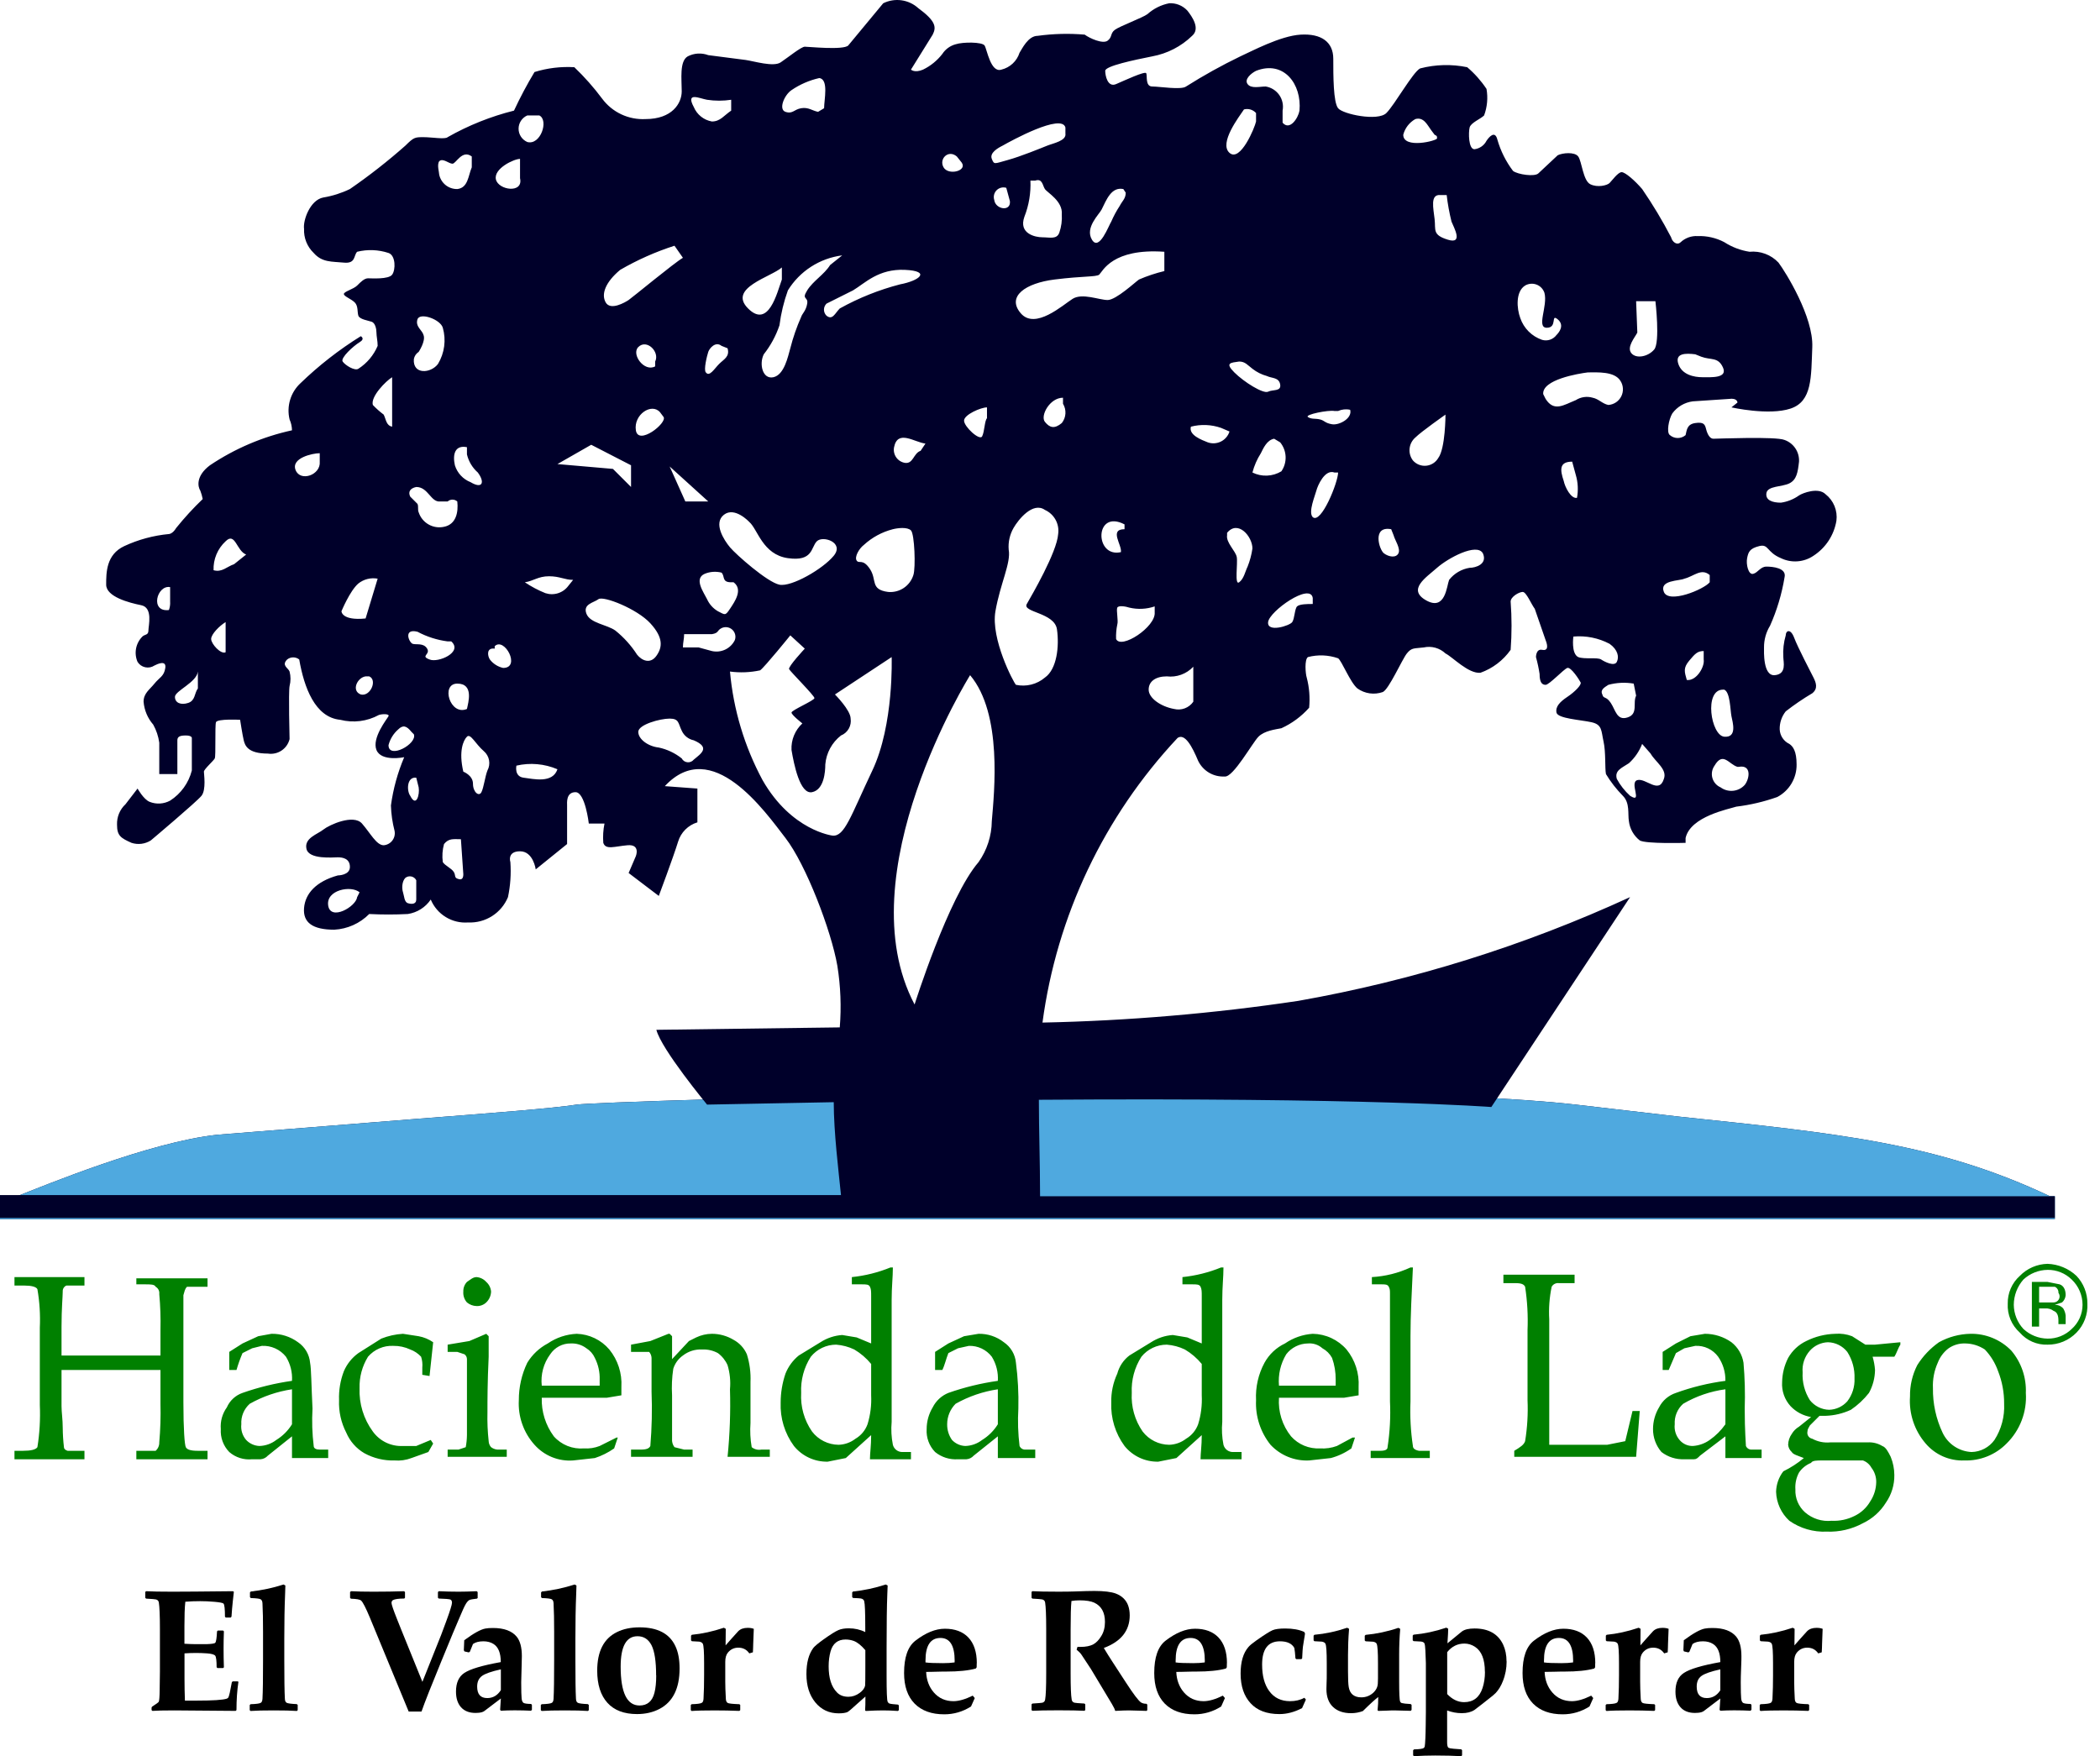
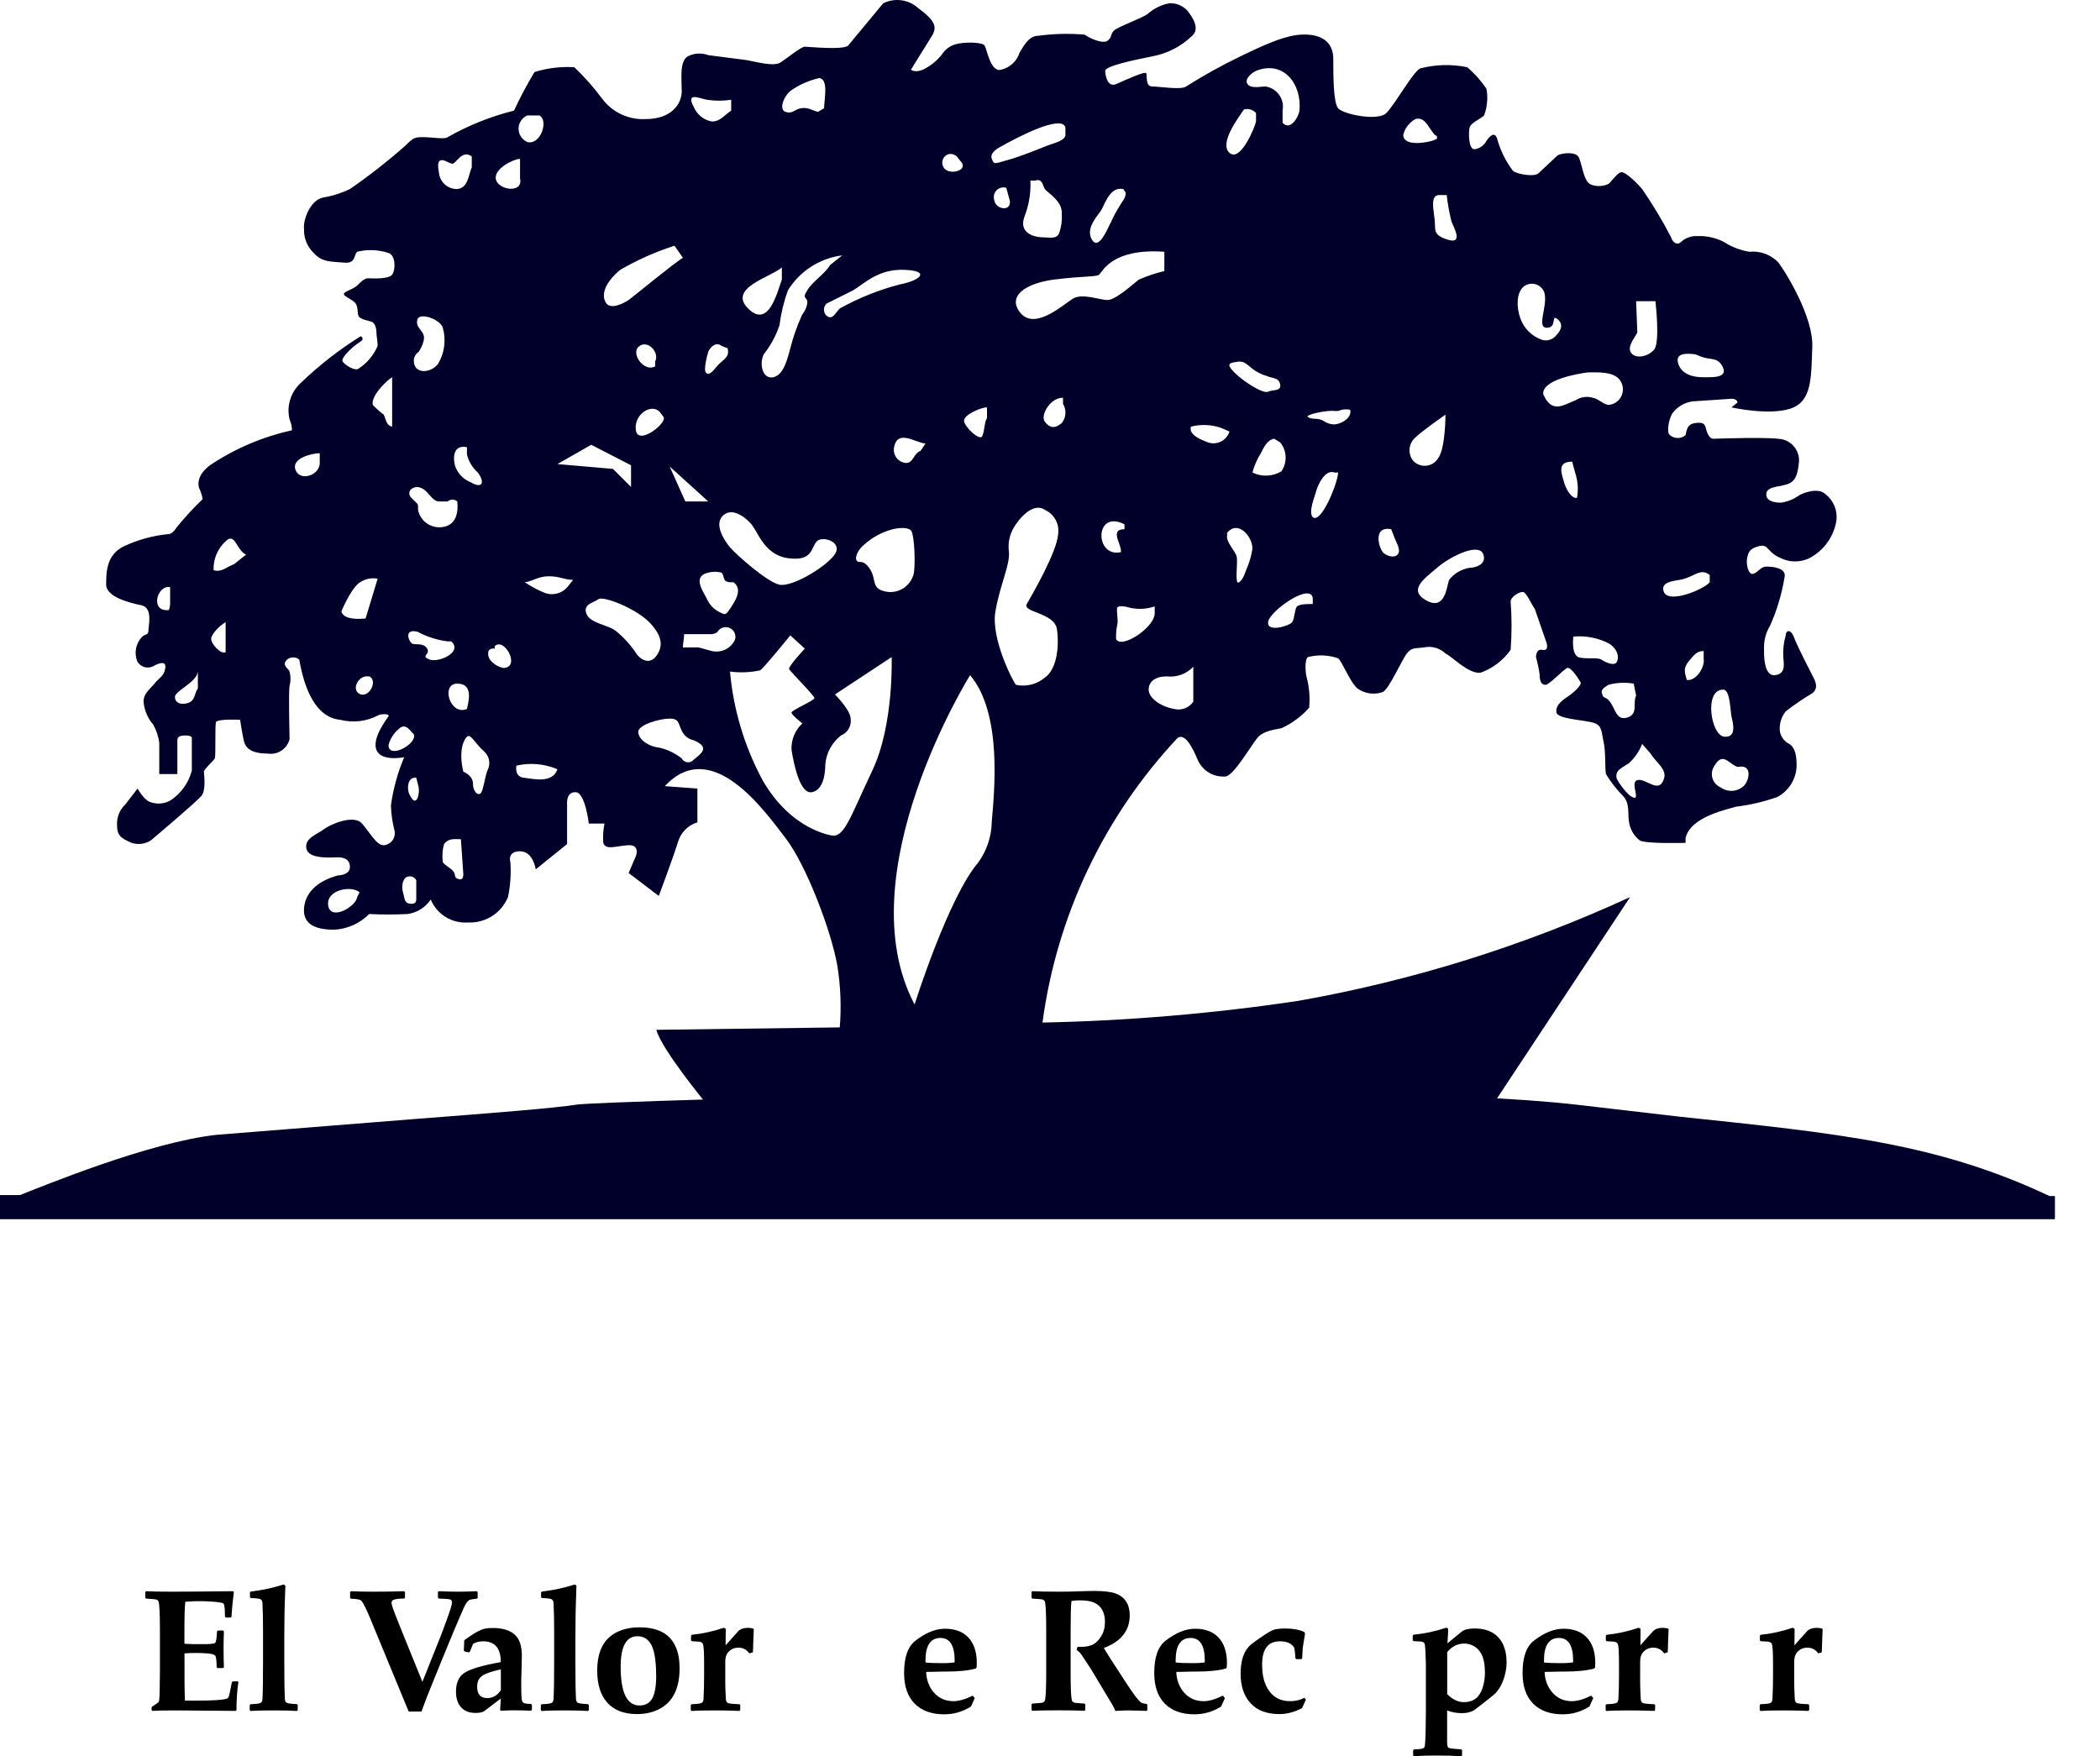
<svg xmlns="http://www.w3.org/2000/svg" width="159" height="133" viewBox="0 0 159 133" fill="none">
  <path d="M155.213 90.598C146.716 86.579 139.317 85.848 127.166 84.569L119.31 83.655C101.678 81.646 45.404 83.381 43.668 83.655C41.932 83.93 37.273 84.295 31.335 84.752L16.444 85.939C11.328 86.487 3.38 89.776 1.279 90.598H0V92.334H155.578V90.598H155.213Z" fill="#00002A" />
-   <path d="M155.213 90.598C146.716 86.579 139.317 85.848 127.166 84.569L119.31 83.655C101.678 81.646 45.404 83.381 43.668 83.655C41.932 83.93 37.273 84.295 31.335 84.752L16.444 85.939C11.328 86.487 3.38 89.776 1.279 90.598H0V92.334H155.578V90.598H155.213Z" fill="#4FA9DF" />
-   <path d="M92.634 109.418C92.521 108.846 92.49 108.262 92.543 107.682V98.455C92.543 97.45 92.634 96.719 92.634 95.989H92.451C91.517 96.37 90.532 96.616 89.528 96.719V97.267H90.259C90.624 97.267 90.807 97.267 90.898 97.45C90.99 97.633 90.99 97.816 90.99 98.181V101.744L89.894 101.287L88.797 101.104C88.212 101.145 87.646 101.334 87.153 101.652L85.508 102.657C85.061 103.001 84.74 103.483 84.595 104.028C84.277 104.714 84.12 105.464 84.138 106.22C84.091 107.399 84.445 108.558 85.143 109.509C85.45 109.889 85.841 110.194 86.284 110.4C86.728 110.606 87.212 110.707 87.701 110.697L89.071 110.423L90.99 108.687C90.99 109.509 90.898 110.057 90.898 110.514H94.004V109.966H93.365C93.199 109.971 93.036 109.92 92.903 109.82C92.771 109.72 92.676 109.578 92.634 109.418ZM90.99 105.672C91.026 106.413 90.934 107.155 90.716 107.865C90.548 108.325 90.225 108.713 89.802 108.961C89.435 109.245 88.987 109.405 88.523 109.418C88.134 109.414 87.75 109.322 87.402 109.148C87.054 108.974 86.75 108.722 86.513 108.413C85.921 107.558 85.631 106.528 85.691 105.489C85.644 104.522 85.9 103.564 86.422 102.749C86.653 102.463 86.946 102.233 87.278 102.075C87.61 101.917 87.973 101.835 88.341 101.835C88.816 101.871 89.281 101.995 89.711 102.201C90.198 102.489 90.631 102.86 90.99 103.297V105.672ZM99.394 101.013C98.641 101.063 97.915 101.316 97.293 101.744C96.635 102.056 96.092 102.567 95.74 103.206C95.272 104.073 95.051 105.053 95.101 106.038C95.042 107.26 95.432 108.462 96.197 109.418C96.569 109.816 97.023 110.129 97.528 110.334C98.032 110.539 98.576 110.632 99.12 110.605L100.765 110.423C101.322 110.273 101.848 110.026 102.318 109.692L102.592 108.87H102.409L101.222 109.509C100.813 109.659 100.377 109.721 99.943 109.692C99.532 109.714 99.122 109.643 98.742 109.485C98.363 109.327 98.024 109.085 97.75 108.778C97.089 107.953 96.763 106.91 96.837 105.855H101.77L102.866 105.672V105.033C102.926 104.008 102.6 102.997 101.952 102.201C101.633 101.835 101.24 101.54 100.799 101.335C100.359 101.131 99.88 101.021 99.394 101.013ZM101.13 104.941H96.837C96.763 104.111 96.955 103.28 97.385 102.566C97.579 102.313 97.827 102.108 98.112 101.966C98.397 101.823 98.711 101.747 99.029 101.744C99.227 101.727 99.426 101.751 99.615 101.814C99.803 101.876 99.977 101.977 100.125 102.109C100.434 102.277 100.688 102.531 100.856 102.84C101.044 103.368 101.136 103.925 101.13 104.485V104.941ZM106.977 109.509C106.808 108.391 106.747 107.259 106.794 106.129V101.196C106.794 99.643 106.886 97.907 106.977 95.989H106.794C105.875 96.414 104.883 96.662 103.871 96.719V97.267H104.602C104.876 97.267 105.058 97.267 105.15 97.45C105.241 97.633 105.241 97.724 105.241 97.998V106.129C105.296 107.289 105.235 108.452 105.058 109.6C105.058 109.783 104.876 109.874 104.51 109.874H103.78V110.423H108.256V109.874H107.434C107.129 109.814 106.977 109.692 106.977 109.509ZM123.055 109.144L121.685 109.418H117.3V99.917C117.252 99.09 117.314 98.261 117.483 97.45C117.536 97.355 117.617 97.278 117.715 97.229C117.813 97.18 117.923 97.162 118.031 97.176H119.219V96.537H113.829V97.176H114.742C115.199 97.176 115.382 97.267 115.473 97.45C115.64 98.538 115.701 99.639 115.656 100.739V106.038C115.701 107.076 115.64 108.117 115.473 109.144C115.382 109.418 115.108 109.6 114.651 109.874V110.331H123.878L124.152 106.86H123.604L123.055 109.144ZM132.191 109.509C132.191 109.326 132.1 108.413 132.1 106.677C132.139 105.519 132.108 104.36 132.008 103.206C131.911 102.591 131.584 102.036 131.095 101.652C130.507 101.236 129.805 101.013 129.085 101.013L127.989 101.196L126.892 101.744L125.887 102.383V103.754H126.344L126.892 102.475L127.532 102.109L128.354 101.927C128.689 101.908 129.023 101.973 129.327 102.117C129.63 102.261 129.892 102.478 130.09 102.749C130.46 103.285 130.651 103.924 130.638 104.576C129.36 104.744 128.104 105.05 126.892 105.489C126.617 105.579 126.363 105.722 126.143 105.91C125.924 106.098 125.744 106.328 125.613 106.586C125.315 107.082 125.157 107.651 125.157 108.23C125.154 108.867 125.381 109.483 125.796 109.966C126.292 110.348 126.907 110.542 127.532 110.514H128.263C128.445 110.514 128.537 110.423 128.719 110.24L130.638 108.778V110.423H133.379V109.783H132.648C132.553 109.791 132.457 109.769 132.375 109.72C132.293 109.67 132.229 109.597 132.191 109.509ZM130.638 107.865C130.314 108.327 129.912 108.729 129.45 109.052C129.075 109.321 128.632 109.479 128.171 109.509C127.98 109.513 127.791 109.474 127.617 109.395C127.443 109.316 127.289 109.199 127.166 109.052C127.027 108.89 126.923 108.701 126.86 108.497C126.797 108.292 126.777 108.077 126.801 107.865C126.783 107.574 126.831 107.283 126.942 107.014C127.053 106.745 127.223 106.505 127.441 106.312C128.423 105.738 129.51 105.365 130.638 105.215V107.865ZM141.966 101.835H141.235L140.23 101.196C139.823 101.04 139.386 100.978 138.951 101.013C138.189 101.033 137.441 101.22 136.759 101.561C136.181 101.836 135.703 102.283 135.388 102.84C135.1 103.407 134.944 104.031 134.932 104.667C134.91 104.999 134.955 105.332 135.065 105.646C135.175 105.96 135.347 106.249 135.571 106.494C135.985 106.931 136.53 107.22 137.124 107.317L136.211 108.047C135.985 108.181 135.796 108.369 135.662 108.595C135.49 108.836 135.395 109.122 135.388 109.418C135.406 109.629 135.504 109.825 135.662 109.966C135.754 110.149 136.119 110.24 136.576 110.423C136.101 110.82 135.58 111.157 135.023 111.428C134.68 111.874 134.488 112.418 134.475 112.981C134.488 113.395 134.583 113.802 134.756 114.178C134.928 114.555 135.175 114.893 135.48 115.173C136.307 115.753 137.303 116.042 138.312 115.995C139.266 116.033 140.213 115.812 141.052 115.356C141.769 115.016 142.371 114.477 142.788 113.803C143.217 113.187 143.441 112.452 143.428 111.702C143.425 111.231 143.332 110.766 143.154 110.331C142.971 109.966 142.788 109.6 142.514 109.509C142.185 109.31 141.803 109.214 141.418 109.235H138.586C138.112 109.283 137.634 109.188 137.216 108.961C137.155 108.95 137.097 108.927 137.046 108.893C136.994 108.86 136.95 108.816 136.916 108.765C136.882 108.713 136.859 108.656 136.847 108.595C136.836 108.535 136.837 108.473 136.85 108.413C136.85 108.23 136.941 108.139 137.033 107.956L137.764 107.225H138.22C138.884 107.204 139.537 107.048 140.139 106.768C140.659 106.415 141.121 105.984 141.509 105.489C141.8 104.956 141.957 104.361 141.966 103.754C141.941 103.413 141.88 103.076 141.783 102.749H143.428C143.61 102.475 143.702 102.109 143.884 101.835V101.652L141.966 101.835ZM137.124 110.788C137.216 110.605 137.581 110.605 137.946 110.605H141.052C141.325 110.704 141.553 110.899 141.692 111.153C141.935 111.466 142.064 111.853 142.057 112.25C142.047 112.77 141.889 113.277 141.601 113.711C141.324 114.188 140.91 114.57 140.413 114.808C139.876 115.078 139.278 115.204 138.677 115.173C138.316 115.21 137.952 115.172 137.606 115.062C137.26 114.952 136.941 114.772 136.667 114.534C136.424 114.317 136.233 114.048 136.106 113.748C135.98 113.448 135.922 113.123 135.937 112.798C135.906 112.354 136.001 111.911 136.211 111.519C136.436 111.19 136.754 110.936 137.124 110.788ZM139.865 106.129C139.692 106.323 139.481 106.479 139.245 106.589C139.01 106.699 138.754 106.76 138.494 106.768C138.212 106.762 137.935 106.693 137.682 106.566C137.429 106.44 137.208 106.259 137.033 106.038C136.636 105.411 136.444 104.677 136.485 103.936C136.459 103.639 136.495 103.34 136.589 103.058C136.684 102.775 136.834 102.514 137.033 102.292C137.206 102.098 137.417 101.941 137.652 101.832C137.888 101.722 138.143 101.661 138.403 101.652C138.686 101.659 138.963 101.728 139.216 101.854C139.468 101.981 139.69 102.161 139.865 102.383C140.249 102.981 140.44 103.683 140.413 104.393C140.441 105.018 140.247 105.633 139.865 106.129ZM149.183 101.013C148.351 101.03 147.536 101.249 146.808 101.652C146.149 102.116 145.59 102.706 145.163 103.388C144.789 104.123 144.6 104.939 144.615 105.763C144.526 107.061 144.953 108.342 145.803 109.326C146.162 109.747 146.611 110.08 147.118 110.302C147.624 110.523 148.174 110.627 148.726 110.605C149.319 110.624 149.909 110.521 150.459 110.3C151.009 110.08 151.508 109.749 151.924 109.326C152.429 108.829 152.82 108.229 153.073 107.567C153.325 106.905 153.432 106.196 153.385 105.489C153.433 104.324 153.042 103.183 152.289 102.292C151.887 101.877 151.404 101.549 150.869 101.329C150.335 101.109 149.761 101.001 149.183 101.013ZM151.01 109.052C150.812 109.329 150.551 109.555 150.25 109.714C149.949 109.873 149.615 109.959 149.274 109.966C148.811 109.944 148.362 109.797 147.975 109.539C147.589 109.282 147.28 108.924 147.082 108.504C146.584 107.448 146.334 106.292 146.351 105.124C146.321 104.465 146.446 103.807 146.716 103.206C146.881 102.77 147.167 102.39 147.539 102.109C147.914 101.852 148.363 101.724 148.818 101.744C149.338 101.754 149.845 101.913 150.279 102.201C150.727 102.671 151.07 103.232 151.284 103.845C151.593 104.63 151.748 105.468 151.741 106.312C151.788 107.279 151.533 108.237 151.01 109.052ZM156.4 98.09C156.4 97.633 156.217 97.359 155.943 97.267L155.03 97.085H153.842V100.465H154.39V99.095H154.847C155.076 99.073 155.304 99.138 155.487 99.277C155.761 99.369 155.852 99.643 155.852 100.008V100.282H156.4V99.643C156.382 99.448 156.319 99.261 156.217 99.095C156.137 99.005 156.039 98.934 155.928 98.886C155.818 98.839 155.698 98.817 155.578 98.82L156.126 98.638C156.285 98.497 156.383 98.301 156.4 98.09ZM155.487 98.638H154.39V97.45H155.578C155.666 97.488 155.739 97.552 155.788 97.635C155.838 97.716 155.86 97.812 155.852 97.907C155.903 97.975 155.934 98.055 155.941 98.14C155.949 98.225 155.933 98.309 155.895 98.385C155.857 98.461 155.799 98.525 155.727 98.57C155.655 98.614 155.571 98.638 155.487 98.638ZM157.222 96.628C156.626 96.068 155.847 95.744 155.03 95.714C154.236 95.731 153.481 96.059 152.929 96.628C152.634 96.891 152.399 97.216 152.242 97.579C152.084 97.941 152.007 98.334 152.015 98.729C151.993 99.14 152.064 99.55 152.222 99.93C152.38 100.309 152.622 100.648 152.929 100.922C153.188 101.221 153.512 101.459 153.875 101.617C154.239 101.775 154.634 101.85 155.03 101.835C155.438 101.839 155.843 101.76 156.22 101.603C156.597 101.446 156.938 101.214 157.222 100.922C157.503 100.633 157.721 100.289 157.863 99.911C158.004 99.534 158.066 99.132 158.045 98.729C158.053 97.949 157.758 97.195 157.222 96.628ZM156.857 100.648C156.616 100.884 156.33 101.07 156.016 101.196C155.703 101.321 155.368 101.383 155.03 101.378C154.351 101.369 153.7 101.109 153.203 100.648C152.741 100.15 152.481 99.499 152.472 98.82C152.476 98.114 152.735 97.432 153.203 96.902C153.7 96.441 154.351 96.18 155.03 96.171C155.368 96.166 155.703 96.228 156.016 96.354C156.33 96.479 156.616 96.666 156.857 96.902C157.117 97.15 157.324 97.447 157.465 97.777C157.606 98.107 157.679 98.462 157.679 98.82C157.677 99.166 157.603 99.507 157.462 99.821C157.32 100.136 157.114 100.418 156.857 100.648ZM10.323 96.628V97.267H10.963C11.419 97.267 11.694 97.267 11.785 97.45C11.88 97.504 11.957 97.585 12.006 97.682C12.054 97.78 12.073 97.89 12.059 97.998C12.142 98.909 12.172 99.824 12.15 100.739V102.657H4.659V100.465C4.659 99.094 4.75 98.181 4.75 97.816C4.743 97.72 4.765 97.625 4.814 97.543C4.863 97.461 4.937 97.397 5.025 97.359H6.395V96.719H1.096V97.359H1.827C2.375 97.359 2.741 97.45 2.832 97.633C2.999 98.598 3.06 99.578 3.015 100.556V106.403C3.062 107.472 3.001 108.544 2.832 109.6C2.71 109.783 2.345 109.874 1.736 109.874H1.096V110.514H6.395V109.874H5.116C4.933 109.814 4.842 109.722 4.842 109.6C4.785 109.115 4.754 108.627 4.75 108.139C4.75 107.499 4.659 106.951 4.659 106.494V103.754H12.15V106.312C12.175 107.287 12.145 108.263 12.059 109.235C12.063 109.355 12.04 109.475 11.993 109.585C11.945 109.696 11.874 109.794 11.785 109.874H10.323V110.514H15.713V109.874H14.982C14.434 109.874 14.16 109.783 14.069 109.6C13.977 109.418 13.886 108.23 13.886 106.22V98.09C13.977 97.816 13.977 97.633 14.16 97.45H15.713V96.811H10.323V96.628ZM23.752 109.509C23.637 108.57 23.607 107.622 23.661 106.677C23.57 104.85 23.57 103.662 23.478 103.206C23.451 102.895 23.354 102.595 23.196 102.326C23.038 102.058 22.823 101.827 22.565 101.652C21.983 101.224 21.277 101 20.555 101.013L19.55 101.196L18.362 101.744L17.358 102.383V103.754H17.906C18.032 103.318 18.184 102.891 18.362 102.475L19.093 102.109L19.824 101.927C20.172 101.909 20.519 101.974 20.837 102.117C21.155 102.26 21.434 102.476 21.651 102.749C21.989 103.296 22.148 103.934 22.108 104.576C20.832 104.756 19.578 105.062 18.362 105.489C18.099 105.58 17.858 105.724 17.654 105.913C17.449 106.102 17.286 106.331 17.175 106.586C16.832 107.062 16.67 107.645 16.718 108.23C16.698 108.548 16.744 108.867 16.854 109.166C16.964 109.465 17.136 109.737 17.358 109.966C17.594 110.171 17.87 110.326 18.168 110.42C18.467 110.515 18.782 110.546 19.093 110.514H19.733C19.944 110.497 20.14 110.398 20.281 110.24L22.108 108.778V110.423H24.849V109.783H24.209C23.935 109.783 23.752 109.692 23.752 109.509ZM22.108 107.865C21.81 108.347 21.403 108.754 20.92 109.052C20.553 109.336 20.105 109.496 19.641 109.509C19.26 109.494 18.899 109.33 18.637 109.052C18.497 108.89 18.393 108.701 18.33 108.497C18.267 108.292 18.247 108.077 18.271 107.865C18.253 107.574 18.301 107.283 18.412 107.014C18.523 106.745 18.693 106.505 18.91 106.312C19.901 105.754 20.984 105.383 22.108 105.215V107.865ZM32.522 104.21L32.797 101.652C32.468 101.424 32.094 101.269 31.7 101.196L30.513 101.013C29.948 101.046 29.393 101.17 28.868 101.378L27.133 102.475C26.65 102.824 26.271 103.297 26.036 103.845C25.768 104.544 25.644 105.29 25.671 106.038C25.636 106.893 25.825 107.743 26.219 108.504C26.497 109.156 26.977 109.701 27.589 110.057C28.288 110.44 29.077 110.629 29.873 110.605C30.308 110.641 30.745 110.578 31.152 110.423L32.431 109.966L32.797 109.326L32.614 109.052L31.517 109.509H30.513C30.071 109.532 29.63 109.443 29.231 109.252C28.832 109.06 28.488 108.772 28.229 108.413C27.531 107.462 27.177 106.302 27.224 105.124C27.201 104.287 27.423 103.461 27.863 102.749C28.099 102.475 28.395 102.258 28.727 102.116C29.06 101.973 29.421 101.908 29.782 101.927C30.223 101.92 30.661 102.014 31.061 102.201C31.375 102.315 31.656 102.503 31.883 102.749C31.97 103.014 32.001 103.294 31.974 103.571V104.119L32.522 104.21ZM36.085 98.912C36.219 98.917 36.353 98.896 36.478 98.849C36.604 98.802 36.719 98.73 36.816 98.638C37.041 98.422 37.172 98.127 37.182 97.816C37.158 97.534 37.028 97.272 36.816 97.085C36.629 96.873 36.367 96.742 36.085 96.719C35.811 96.719 35.629 96.902 35.355 97.085C35.262 97.182 35.191 97.297 35.144 97.422C35.096 97.548 35.075 97.682 35.08 97.816C35.068 97.964 35.086 98.114 35.133 98.255C35.18 98.396 35.255 98.526 35.355 98.638C35.56 98.809 35.818 98.905 36.085 98.912ZM37.182 109.6C37.07 109.474 37.005 109.312 36.999 109.144C36.919 108.416 36.888 107.683 36.907 106.951C36.907 106.038 36.907 104.667 36.999 102.749V101.196L36.816 101.013L35.537 101.561L33.893 101.835V102.383H34.624L35.172 102.566C35.228 102.609 35.275 102.664 35.306 102.727C35.338 102.791 35.355 102.861 35.355 102.931V108.687C35.35 108.993 35.32 109.299 35.263 109.6L34.715 109.783H33.893V110.331H38.369V109.783H37.821C37.593 109.805 37.364 109.739 37.182 109.6ZM43.668 101.013C42.883 101.047 42.123 101.3 41.475 101.744C40.835 102.082 40.299 102.587 39.922 103.206C39.498 104.089 39.279 105.057 39.283 106.038C39.248 106.651 39.335 107.266 39.539 107.846C39.742 108.426 40.059 108.961 40.47 109.418C40.834 109.827 41.286 110.147 41.793 110.353C42.3 110.559 42.848 110.645 43.394 110.605L45.038 110.423C45.559 110.253 46.052 110.007 46.5 109.692L46.774 108.87H46.682L45.404 109.509C45.026 109.657 44.62 109.719 44.216 109.692C43.79 109.728 43.362 109.664 42.966 109.506C42.569 109.347 42.215 109.098 41.932 108.778C41.307 107.935 40.985 106.904 41.019 105.855H45.952L47.048 105.672V105.033C47.108 104.008 46.782 102.997 46.134 102.201C45.829 101.842 45.452 101.55 45.027 101.346C44.602 101.141 44.139 101.028 43.668 101.013ZM45.404 104.941H41.019C40.926 104.097 41.154 103.249 41.658 102.566C41.827 102.31 42.058 102.1 42.329 101.956C42.601 101.812 42.904 101.739 43.211 101.744C43.637 101.723 44.058 101.852 44.399 102.109C44.681 102.283 44.903 102.538 45.038 102.84C45.297 103.349 45.422 103.914 45.404 104.485V104.941ZM56.914 109.6C56.809 108.997 56.779 108.384 56.823 107.773V104.667C56.854 103.956 56.762 103.245 56.549 102.566C56.346 102.099 55.992 101.713 55.544 101.47C55.047 101.171 54.479 101.013 53.9 101.013C53.489 101.017 53.083 101.111 52.712 101.287L52.164 101.561L50.885 102.931V101.196L50.702 101.013H50.611L49.24 101.561L47.779 101.835V102.383H49.149C49.261 102.51 49.325 102.671 49.332 102.84V105.398C49.385 106.769 49.354 108.142 49.24 109.509C49.149 109.692 48.966 109.783 48.51 109.783H47.779V110.331H52.438V109.783H51.798L51.068 109.6C50.928 109.418 50.863 109.189 50.885 108.961V105.672C50.845 105.001 50.875 104.327 50.976 103.662C51.102 103.256 51.359 102.902 51.707 102.657C52.123 102.334 52.642 102.172 53.169 102.201C53.582 102.183 53.993 102.277 54.356 102.475C54.675 102.711 54.927 103.025 55.087 103.388C55.264 103.98 55.326 104.6 55.27 105.215C55.319 106.923 55.258 108.632 55.087 110.331H58.285V109.783H57.645C57.517 109.806 57.386 109.802 57.26 109.771C57.134 109.739 57.016 109.681 56.914 109.6ZM67.603 109.418C67.49 108.846 67.459 108.262 67.511 107.682V98.455C67.511 97.45 67.603 96.719 67.603 95.989H67.42C66.486 96.37 65.501 96.616 64.497 96.719V97.267H65.228C65.593 97.267 65.776 97.267 65.867 97.45C65.959 97.633 65.959 97.816 65.959 98.181V101.744L64.862 101.287L63.766 101.104C63.18 101.145 62.614 101.334 62.121 101.652L60.477 102.657C60.031 103.021 59.685 103.493 59.472 104.028C59.232 104.734 59.108 105.474 59.107 106.22C59.06 107.399 59.414 108.558 60.112 109.509C60.419 109.889 60.809 110.194 61.253 110.4C61.696 110.606 62.181 110.707 62.67 110.697L64.04 110.423L65.959 108.687C65.959 109.509 65.867 110.057 65.867 110.514H68.973V109.966H68.334C68.168 109.971 68.005 109.92 67.872 109.82C67.739 109.72 67.644 109.578 67.603 109.418ZM65.959 105.672C65.995 106.413 65.902 107.155 65.684 107.865C65.517 108.325 65.194 108.713 64.771 108.961C64.404 109.245 63.956 109.405 63.492 109.418C63.102 109.414 62.719 109.322 62.371 109.148C62.022 108.974 61.718 108.722 61.482 108.413C60.889 107.558 60.6 106.528 60.66 105.489C60.613 104.522 60.868 103.564 61.391 102.749C61.622 102.463 61.915 102.233 62.246 102.075C62.578 101.917 62.941 101.835 63.309 101.835C63.785 101.871 64.249 101.995 64.68 102.201C65.167 102.489 65.6 102.86 65.959 103.297V105.672ZM77.195 109.509C77.08 108.57 77.049 107.622 77.104 106.677C77.132 105.517 77.071 104.356 76.921 103.206C76.894 102.895 76.797 102.595 76.639 102.326C76.481 102.058 76.265 101.827 76.007 101.652C75.461 101.225 74.783 100.999 74.089 101.013L72.993 101.196L71.805 101.744L70.8 102.383V103.754H71.348C71.531 103.388 71.623 102.931 71.805 102.475L72.536 102.109L73.358 101.927C73.692 101.916 74.024 101.985 74.326 102.128C74.627 102.271 74.891 102.484 75.094 102.749C75.432 103.296 75.591 103.934 75.551 104.576C74.275 104.756 73.021 105.062 71.805 105.489C71.289 105.698 70.867 106.088 70.618 106.586C70.319 107.082 70.161 107.651 70.161 108.23C70.14 108.548 70.187 108.867 70.297 109.166C70.407 109.465 70.579 109.737 70.8 109.966C71.288 110.363 71.909 110.559 72.536 110.514H73.175C73.387 110.497 73.583 110.398 73.724 110.24L75.551 108.778V110.423H78.383V109.783H77.652C77.557 109.791 77.461 109.769 77.379 109.72C77.297 109.67 77.233 109.597 77.195 109.509ZM75.551 107.865C75.252 108.347 74.846 108.754 74.363 109.052C73.996 109.336 73.548 109.496 73.084 109.509C72.702 109.494 72.342 109.33 72.079 109.052C71.835 108.705 71.707 108.289 71.714 107.865C71.713 107.576 71.769 107.291 71.879 107.024C71.989 106.758 72.15 106.516 72.353 106.312C73.343 105.754 74.427 105.383 75.551 105.215V107.865Z" fill="#008000" />
  <path d="M155.578 90.598L78.748 90.598C78.748 88.04 78.657 85.574 78.657 83.29C103.505 83.107 112.915 83.838 112.915 83.838L123.421 67.942C115.417 71.624 106.974 74.264 98.298 75.799C91.884 76.759 85.415 77.308 78.931 77.443C80.011 69.366 83.589 61.828 89.163 55.883C89.711 55.518 90.259 56.523 90.716 57.619C90.896 57.993 91.183 58.306 91.54 58.518C91.898 58.729 92.311 58.83 92.726 58.807C93.365 58.898 94.827 56.249 95.284 55.792C95.74 55.335 96.562 55.244 97.019 55.152C97.82 54.787 98.536 54.258 99.12 53.599C99.195 52.833 99.134 52.06 98.938 51.315C98.846 51.041 98.755 49.945 99.029 49.762C99.783 49.566 100.578 49.598 101.313 49.854C101.587 50.036 102.226 51.681 102.775 52.138C103.049 52.334 103.366 52.461 103.7 52.509C104.034 52.557 104.375 52.523 104.693 52.412C105.15 52.229 106.155 49.945 106.52 49.488C106.886 49.032 107.068 49.123 107.799 49.032C108.09 48.968 108.391 48.977 108.678 49.056C108.965 49.136 109.227 49.284 109.444 49.488C109.992 49.762 111.179 51.041 112.093 50.95C113.015 50.621 113.812 50.014 114.377 49.214C114.468 47.998 114.468 46.776 114.377 45.56C114.377 45.195 115.016 44.829 115.29 44.829C115.564 44.829 115.93 45.743 116.204 46.108L117.026 48.483C117.209 48.94 117.209 49.306 116.752 49.214C116.295 49.123 116.295 49.762 116.295 49.762C116.412 50.183 116.503 50.61 116.569 51.041C116.569 51.681 116.752 51.864 117.026 51.864C117.3 51.864 118.396 50.676 118.67 50.585C118.944 50.493 119.584 51.498 119.675 51.681C119.767 51.864 119.219 52.412 118.67 52.777C118.122 53.142 117.757 53.508 117.848 53.965C117.94 54.422 119.675 54.513 120.498 54.696C121.32 54.878 121.228 55.335 121.411 56.157C121.594 56.98 121.502 58.167 121.594 58.624C121.955 59.22 122.384 59.772 122.873 60.268C123.421 60.816 123.238 61.639 123.33 62.187C123.399 62.764 123.695 63.289 124.152 63.648C124.609 63.922 127.623 63.831 127.623 63.831V63.466C127.989 61.821 130.912 61.273 131.46 61.09C132.519 60.962 133.561 60.717 134.566 60.36C135.014 60.123 135.387 59.768 135.645 59.333C135.903 58.897 136.036 58.399 136.028 57.893C136.028 56.888 135.754 56.523 135.48 56.34C135.27 56.241 135.091 56.086 134.962 55.893C134.834 55.7 134.76 55.476 134.749 55.244C134.734 54.747 134.896 54.262 135.206 53.873C135.846 53.374 136.517 52.917 137.216 52.503C137.672 52.138 137.49 51.681 137.307 51.315C137.124 50.95 136.119 49.032 135.845 48.301C135.571 47.57 135.206 47.753 135.206 48.118C135.049 48.651 134.987 49.208 135.023 49.762C135.023 50.128 135.297 51.041 134.384 51.133C133.47 51.224 133.561 49.306 133.561 49.032C133.557 48.452 133.715 47.882 134.018 47.387C134.538 46.221 134.906 44.993 135.114 43.733C135.297 43.002 134.201 42.911 133.744 42.911C133.287 42.911 133.105 43.367 132.739 43.459C132.374 43.55 132.191 42.728 132.282 42.271C132.374 41.815 132.465 41.54 133.196 41.358C133.927 41.175 133.744 41.815 134.84 42.271C135.231 42.461 135.665 42.544 136.098 42.511C136.531 42.479 136.948 42.334 137.307 42.089C137.764 41.792 138.155 41.403 138.454 40.947C138.752 40.49 138.953 39.977 139.043 39.439C139.092 39.062 139.042 38.678 138.898 38.325C138.754 37.973 138.52 37.664 138.22 37.429C137.672 36.881 136.485 37.338 136.211 37.521C135.805 37.811 135.334 37.999 134.84 38.069C134.201 38.069 133.653 37.886 133.744 37.338C133.835 36.79 134.932 36.881 135.48 36.607C136.028 36.333 136.119 35.785 136.211 34.963C136.231 34.607 136.135 34.254 135.937 33.958C135.739 33.661 135.451 33.437 135.114 33.319C134.475 33.044 129.998 33.227 129.724 33.227C129.45 33.227 129.268 32.862 129.176 32.496C129.085 32.131 128.994 31.948 128.354 32.039C127.715 32.131 127.715 32.588 127.623 32.953C127.458 33.095 127.247 33.172 127.029 33.172C126.812 33.172 126.601 33.095 126.436 32.953C126.162 32.77 126.344 31.765 126.618 31.309C126.802 31.059 127.034 30.849 127.301 30.692C127.568 30.535 127.864 30.434 128.171 30.395L130.912 30.212C131.552 30.121 131.552 30.486 131.552 30.486L131.095 30.852C131.095 30.852 133.927 31.491 135.571 30.943C137.216 30.395 137.124 28.568 137.216 26.284C137.307 24 135.206 20.62 134.658 19.889C134.38 19.593 134.037 19.365 133.657 19.223C133.277 19.08 132.869 19.027 132.465 19.067C131.781 18.961 131.128 18.712 130.547 18.336C129.928 18.012 129.235 17.854 128.537 17.879C128.304 17.866 128.071 17.899 127.851 17.977C127.631 18.056 127.429 18.178 127.258 18.336C126.984 18.61 126.618 18.336 126.527 17.971C125.871 16.709 125.139 15.489 124.334 14.317C123.786 13.677 123.055 13.038 122.781 13.038C122.507 13.038 122.051 13.677 121.868 13.86C121.685 14.043 120.954 14.225 120.406 13.951C119.858 13.677 119.767 12.215 119.493 11.85C119.219 11.485 118.305 11.576 117.94 11.759L116.478 13.129C116.204 13.403 114.925 13.22 114.559 12.946C114.02 12.235 113.617 11.429 113.372 10.571C113.189 9.84 112.732 10.388 112.55 10.662C112.461 10.836 112.332 10.985 112.173 11.096C112.013 11.207 111.829 11.278 111.636 11.302C111.179 11.302 111.179 10.023 111.271 9.657C111.362 9.292 112.093 9.018 112.367 8.744C112.606 8.102 112.669 7.408 112.55 6.734C112.142 6.12 111.65 5.567 111.088 5.09C109.909 4.847 108.69 4.878 107.525 5.181C106.977 5.455 105.607 7.922 104.967 8.561C104.328 9.201 101.678 8.653 101.313 8.196C100.948 7.739 100.948 5.729 100.948 4.45C100.948 3.171 100.034 2.532 98.481 2.623C96.928 2.714 94.735 3.902 93.913 4.268C92.501 4.95 91.128 5.713 89.802 6.551C89.437 6.825 87.792 6.551 87.244 6.551C86.696 6.551 86.879 5.729 86.787 5.546C86.696 5.364 85.143 6.095 84.504 6.369C83.864 6.643 83.681 5.729 83.681 5.364C83.681 4.998 85.874 4.542 87.244 4.268C88.38 4.059 89.43 3.519 90.259 2.714C90.898 2.166 90.259 1.253 89.894 0.796C89.719 0.61 89.506 0.464 89.269 0.369C89.033 0.274 88.778 0.233 88.523 0.248C87.911 0.369 87.343 0.653 86.879 1.07C86.513 1.344 84.778 1.984 84.412 2.258C84.047 2.532 84.23 2.806 83.864 3.08C83.499 3.354 82.494 2.897 82.128 2.623C80.941 2.521 79.746 2.552 78.566 2.714C77.835 2.714 77.378 3.719 77.195 3.993C77.095 4.306 76.917 4.588 76.677 4.812C76.437 5.036 76.144 5.194 75.825 5.272C75.003 5.546 74.729 3.719 74.546 3.445C74.363 3.171 72.901 3.171 72.353 3.354C71.94 3.465 71.582 3.726 71.348 4.085C70.96 4.588 70.459 4.995 69.887 5.272C69.247 5.546 68.973 5.272 68.973 5.272L70.618 2.623C70.892 2.075 70.892 1.618 69.521 0.613C69.168 0.293 68.725 0.087 68.253 0.022C67.781 -0.043 67.299 0.036 66.872 0.248L64.223 3.445C63.857 3.811 61.208 3.537 60.934 3.537C60.66 3.537 59.655 4.359 59.107 4.724C58.559 5.09 57.097 4.633 56.458 4.542L53.626 4.176C53.375 4.082 53.107 4.042 52.839 4.057C52.572 4.073 52.311 4.145 52.072 4.268C51.433 4.633 51.616 6.003 51.616 6.917C51.616 7.83 50.885 9.018 48.875 9.018C48.241 9.051 47.609 8.927 47.035 8.656C46.461 8.385 45.963 7.976 45.586 7.465C44.953 6.617 44.25 5.822 43.485 5.09C42.466 5.029 41.445 5.153 40.47 5.455C39.901 6.401 39.382 7.377 38.917 8.378C37.159 8.817 35.468 9.493 33.893 10.388C33.71 10.571 32.705 10.388 32.066 10.388C31.426 10.388 31.335 10.388 30.695 11.028C29.362 12.208 27.959 13.306 26.493 14.317C25.857 14.625 25.18 14.84 24.483 14.956C23.478 15.139 22.93 16.692 23.021 17.331C23.006 17.67 23.063 18.009 23.189 18.324C23.315 18.639 23.507 18.924 23.752 19.158C24.392 19.889 25.123 19.798 26.036 19.889C26.95 19.981 26.767 19.341 27.041 19.067C27.826 18.873 28.649 18.905 29.416 19.158C29.965 19.341 29.965 20.437 29.69 20.803C29.416 21.168 28.137 21.077 27.863 21.077C27.589 21.077 27.315 21.351 27.041 21.625C26.767 21.899 26.036 22.082 26.036 22.265C26.036 22.447 26.584 22.63 26.858 22.904C27.133 23.178 27.041 23.635 27.133 23.909C27.224 24.183 27.863 24.274 28.137 24.366C28.412 24.457 28.503 24.914 28.503 25.188C28.503 25.462 28.594 25.827 28.594 26.193C28.293 26.905 27.784 27.511 27.133 27.928C26.858 28.111 26.128 27.654 25.945 27.38C25.762 27.106 26.767 26.193 27.224 25.919C27.681 25.645 27.315 25.462 27.315 25.462C25.671 26.484 24.139 27.679 22.747 29.025C22.379 29.367 22.109 29.802 21.965 30.284C21.82 30.765 21.807 31.277 21.925 31.765C22.041 32.024 22.103 32.304 22.108 32.588C19.889 33.073 17.782 33.972 15.896 35.237C14.8 36.059 14.982 36.881 15.165 37.155C15.245 37.363 15.306 37.577 15.348 37.795C14.631 38.481 13.96 39.214 13.338 39.987C13.064 40.444 12.79 40.444 12.79 40.444C11.619 40.554 10.476 40.863 9.41 41.358C8.039 41.997 8.039 43.367 8.039 44.281C8.039 45.195 9.775 45.651 10.689 45.834C11.602 46.017 11.237 47.387 11.237 47.753C11.237 48.118 10.963 48.027 10.78 48.209C10.534 48.456 10.367 48.77 10.302 49.112C10.237 49.455 10.276 49.808 10.415 50.128C10.479 50.231 10.564 50.32 10.664 50.39C10.764 50.46 10.877 50.509 10.996 50.534C11.115 50.56 11.239 50.561 11.358 50.539C11.478 50.516 11.592 50.469 11.694 50.402C11.876 50.31 12.607 49.945 12.516 50.585C12.424 51.224 12.059 51.315 11.694 51.772C11.328 52.229 10.871 52.503 10.871 53.142C10.923 53.784 11.179 54.393 11.602 54.878C11.838 55.303 11.993 55.767 12.059 56.249V58.624H13.429V56.066C13.429 55.792 13.612 55.7 14.069 55.7C14.525 55.7 14.525 55.883 14.525 55.883V58.35C14.286 59.292 13.699 60.108 12.881 60.634C12.645 60.762 12.383 60.837 12.115 60.853C11.846 60.869 11.578 60.825 11.328 60.725C10.871 60.542 10.415 59.72 10.415 59.72L9.501 60.908C9.289 61.105 9.122 61.346 9.011 61.614C8.901 61.882 8.85 62.171 8.861 62.461C8.861 63.283 9.136 63.466 9.958 63.831C10.2 63.91 10.456 63.934 10.709 63.903C10.961 63.871 11.204 63.784 11.419 63.648C11.419 63.648 14.891 60.725 15.256 60.268C15.622 59.812 15.439 58.624 15.439 58.441C15.439 58.258 16.17 57.619 16.261 57.436C16.353 57.254 16.261 54.97 16.353 54.696C16.444 54.422 18.18 54.513 18.18 54.513C18.18 54.513 18.362 55.7 18.454 56.066C18.545 56.431 18.728 57.071 20.281 57.071C20.642 57.127 21.012 57.046 21.316 56.843C21.621 56.64 21.838 56.33 21.925 55.975C21.925 55.975 21.834 52.412 21.925 51.955C22.018 51.595 22.018 51.218 21.925 50.859C21.834 50.585 21.286 50.402 21.742 49.945C21.872 49.841 22.033 49.785 22.199 49.785C22.365 49.785 22.526 49.841 22.656 49.945C23.021 52.046 23.844 54.33 25.762 54.513C26.748 54.765 27.792 54.635 28.686 54.147C28.96 54.056 29.508 54.056 29.416 54.239C29.325 54.422 28.137 55.883 28.503 56.797C28.868 57.71 30.604 57.345 30.604 57.345C30.108 58.513 29.77 59.742 29.599 60.999C29.619 61.647 29.71 62.29 29.873 62.917C29.899 63.044 29.898 63.175 29.87 63.302C29.842 63.428 29.787 63.548 29.709 63.651C29.632 63.755 29.533 63.841 29.419 63.903C29.306 63.966 29.18 64.004 29.051 64.014C28.503 64.014 28.046 63.1 27.407 62.369C26.767 61.639 24.94 62.461 24.483 62.826C24.026 63.192 23.021 63.466 23.204 64.288C23.387 65.11 25.214 64.927 25.579 64.927C25.945 64.927 26.493 65.019 26.493 65.658C26.493 66.298 25.579 66.298 25.579 66.298C23.935 66.754 23.113 67.668 23.021 68.764C22.93 69.861 23.661 70.409 25.305 70.409C26.306 70.357 27.25 69.933 27.955 69.221C28.928 69.271 29.904 69.271 30.878 69.221C31.227 69.168 31.562 69.043 31.861 68.855C32.16 68.666 32.416 68.418 32.614 68.125C32.843 68.675 33.24 69.14 33.749 69.451C34.257 69.763 34.851 69.906 35.446 69.861C36.085 69.89 36.717 69.722 37.257 69.378C37.796 69.035 38.217 68.533 38.461 67.942C38.644 67.072 38.706 66.18 38.643 65.293C38.643 65.293 38.369 64.471 39.374 64.471C40.379 64.471 40.562 65.841 40.562 65.841L42.937 63.922V60.999C42.937 60.816 42.846 59.994 43.576 59.994C44.307 59.994 44.581 62.369 44.581 62.369H45.769C45.671 62.85 45.64 63.342 45.678 63.831C45.86 64.379 46.5 64.105 47.505 64.014C48.51 63.922 48.144 64.836 48.144 64.836L47.596 66.115L49.88 67.851C49.88 67.851 50.976 64.927 51.342 63.74C51.446 63.395 51.634 63.081 51.889 62.826C52.144 62.571 52.458 62.383 52.803 62.278V59.72L50.337 59.537C53.9 55.7 57.919 61.456 59.472 63.466C61.025 65.475 62.944 70.5 63.401 73.149C63.647 74.689 63.708 76.254 63.583 77.808L49.697 77.991C50.063 79.453 53.534 83.655 53.534 83.655L63.127 83.472C63.127 85.756 63.492 88.68 63.675 90.507H0V92.243H155.578V90.598ZM131.643 58.076C132.648 57.893 132.465 58.989 132.1 59.446C131.872 59.697 131.559 59.855 131.221 59.889C130.884 59.922 130.546 59.83 130.273 59.629C130.122 59.564 129.988 59.466 129.881 59.343C129.773 59.219 129.695 59.074 129.651 58.916C129.607 58.758 129.599 58.593 129.628 58.431C129.656 58.27 129.721 58.117 129.816 57.984C130.455 56.888 130.912 57.893 131.552 58.076H131.643ZM130.455 52.229H130.547C131.003 52.412 131.003 53.782 131.095 54.239C131.186 54.696 131.552 55.883 130.547 55.792C129.542 55.7 128.994 52.229 130.455 52.229ZM128.354 26.832L128.811 27.015C129.542 27.289 130.09 27.015 130.455 27.837C130.821 28.659 129.542 28.568 128.902 28.568C128.263 28.568 127.349 28.385 127.075 27.563C126.801 26.741 127.623 26.741 128.354 26.832ZM118.396 36.425C118.122 35.602 118.031 34.963 119.036 34.963L119.31 35.968C119.476 36.531 119.507 37.126 119.401 37.703C118.944 37.795 118.488 36.881 118.396 36.425ZM119.493 49.762C118.944 49.488 119.127 48.209 119.127 48.209C120.074 48.124 121.026 48.314 121.868 48.758C122.507 49.214 122.599 49.762 122.416 50.128C122.233 50.493 121.502 50.128 121.228 49.945C120.954 49.762 119.949 49.945 119.493 49.762ZM121.32 52.594C121.137 52.229 121.502 52.046 121.776 51.864C122.402 51.695 123.056 51.663 123.695 51.772L123.878 52.686C123.604 53.234 124.06 54.056 123.238 54.33C122.416 54.604 122.325 53.782 121.959 53.234C121.594 52.686 121.411 52.96 121.32 52.594ZM125.979 58.989C125.613 60.177 124.609 58.898 123.969 59.081C123.33 59.263 124.426 60.908 123.421 60.268C123.016 59.902 122.676 59.469 122.416 58.989C122.233 58.35 122.781 58.167 123.33 57.802C123.774 57.4 124.118 56.899 124.334 56.34L124.974 57.071C125.339 57.71 126.253 58.258 125.979 58.989ZM127.715 51.498C127.532 50.859 127.441 50.585 127.897 50.036C128.354 49.488 128.537 49.306 128.994 49.306V49.945C129.085 50.493 128.445 51.59 127.715 51.498ZM127.532 43.824C128.263 43.642 128.811 43.002 129.45 43.55V44.098C128.994 44.647 126.344 45.743 125.979 44.829C125.613 43.916 127.166 44.007 127.532 43.824ZM123.878 22.813H125.339C125.339 22.813 125.705 25.919 125.248 26.467C124.791 27.015 123.878 27.198 123.512 26.741C123.147 26.284 123.786 25.553 123.969 25.188L123.878 22.813ZM120.223 28.203C120.954 28.203 122.233 28.111 122.69 28.842C122.802 29.015 122.866 29.215 122.877 29.421C122.888 29.626 122.846 29.831 122.754 30.016C122.661 30.2 122.523 30.357 122.352 30.472C122.18 30.586 121.982 30.654 121.776 30.669C121.32 30.578 121.046 30.212 120.589 30.121C120.375 30.058 120.15 30.041 119.93 30.073C119.709 30.105 119.498 30.183 119.31 30.304C118.396 30.669 117.666 31.217 117.026 30.212L116.843 29.847C116.752 28.751 119.493 28.294 120.223 28.203ZM115.473 21.625C115.602 21.549 115.746 21.503 115.895 21.491C116.044 21.478 116.194 21.498 116.334 21.551C116.475 21.603 116.601 21.686 116.705 21.794C116.809 21.902 116.887 22.031 116.935 22.173C117.209 23.178 116.295 24.822 117.117 24.822C117.94 24.822 117.391 23.726 117.94 24.183C118.488 24.64 118.031 25.188 117.848 25.371C117.725 25.537 117.554 25.661 117.358 25.727C117.162 25.792 116.95 25.795 116.752 25.736C116.371 25.605 116.025 25.389 115.74 25.104C115.455 24.819 115.239 24.473 115.108 24.092C114.834 23.361 114.742 22.082 115.473 21.625ZM107.16 33.136C107.616 32.679 109.444 31.4 109.444 31.4C109.444 31.4 109.444 33.958 108.895 34.689C108.8 34.851 108.668 34.989 108.509 35.09C108.351 35.191 108.17 35.253 107.983 35.271C107.796 35.289 107.607 35.262 107.432 35.193C107.257 35.123 107.101 35.013 106.977 34.871C106.782 34.613 106.692 34.29 106.726 33.968C106.76 33.645 106.915 33.348 107.16 33.136ZM112.276 41.906C112.641 42.728 111.727 43.002 111.271 43.002C110.656 43.1 110.102 43.426 109.718 43.916C109.535 44.372 109.444 46.291 107.982 45.469C106.52 44.647 107.982 43.733 108.804 43.002C109.626 42.271 111.819 41.084 112.276 41.906ZM109.535 14.773C109.612 15.451 109.735 16.122 109.9 16.783C110.083 17.24 110.814 18.519 109.626 18.154C108.439 17.788 108.713 17.423 108.621 16.601C108.53 15.778 108.256 14.682 109.078 14.773H109.535ZM107.16 9.018C107.799 8.835 108.073 9.475 108.347 9.84L108.621 10.206C108.804 10.297 108.804 10.297 108.804 10.48C108.804 10.662 106.246 11.302 106.246 10.206C106.311 9.956 106.425 9.723 106.582 9.519C106.739 9.315 106.936 9.145 107.16 9.018ZM105.333 40.079L105.515 40.535C105.607 40.901 106.063 41.54 105.881 41.906C105.698 42.271 105.15 42.18 104.784 41.906C104.419 41.632 103.871 39.805 105.333 40.079ZM12.79 46.2C11.328 46.382 11.876 44.281 12.881 44.464V45.56C12.896 45.777 12.865 45.995 12.79 46.2ZM14.982 52.138C14.708 52.503 14.8 53.051 14.251 53.234C13.703 53.417 13.246 53.234 13.246 52.777C13.246 52.32 14.891 51.681 14.982 50.859V52.138ZM17.083 49.397C16.718 49.58 15.987 48.758 15.987 48.392C15.987 48.027 16.627 47.387 17.083 47.113V49.397ZM17.723 42.728C17.175 42.911 16.809 43.367 16.17 43.185C16.154 42.775 16.228 42.367 16.386 41.988C16.543 41.61 16.782 41.27 17.083 40.992C17.814 40.261 17.906 41.723 18.637 41.997L17.723 42.728ZM24.209 34.963C24.3 35.968 22.747 36.516 22.382 35.602C22.017 34.689 23.661 34.323 24.209 34.323V34.963ZM27.041 67.942C26.95 68.673 25.031 69.769 24.849 68.582C24.666 67.394 26.584 67.028 27.224 67.577L27.041 67.942ZM76.19 14.225L76.464 15.23C76.556 16.052 75.368 15.87 75.277 15.139C75.238 15.012 75.234 14.877 75.266 14.748C75.298 14.619 75.364 14.501 75.458 14.407C75.552 14.313 75.67 14.246 75.799 14.214C75.928 14.182 76.063 14.186 76.19 14.225ZM79.114 51.315C78.815 51.569 78.461 51.75 78.081 51.845C77.701 51.94 77.304 51.946 76.921 51.864C76.738 51.681 75.003 48.392 75.368 46.291C75.734 44.19 76.556 42.637 76.373 41.632C76.325 41.059 76.453 40.486 76.738 39.987C77.104 39.348 78.2 37.978 79.114 38.617C79.456 38.772 79.74 39.033 79.921 39.363C80.102 39.692 80.172 40.072 80.118 40.444C80.027 41.815 78.109 45.103 77.743 45.743C77.378 46.382 79.844 46.382 80.027 47.661C80.21 48.94 80.027 50.676 79.114 51.315ZM80.393 32.039C79.844 32.496 79.479 32.405 79.114 31.948C78.748 31.491 79.479 30.121 80.484 30.121V30.578C80.62 30.802 80.684 31.062 80.668 31.323C80.652 31.584 80.556 31.834 80.393 32.039ZM85.143 39.713V40.079C83.955 40.079 84.96 41.266 84.869 41.815C82.859 42.271 82.859 38.526 85.143 39.713ZM84.504 48.392C84.489 48.024 84.519 47.656 84.595 47.296C84.686 47.022 84.504 46.2 84.595 46.017C84.686 45.834 85.234 45.925 85.508 46.017C86.144 46.167 86.809 46.136 87.427 45.925V46.382C87.518 47.478 84.869 49.214 84.504 48.392ZM94.461 42.911C94.279 43.276 94.187 43.824 93.822 44.098C93.456 44.372 93.731 42.637 93.639 42.18C93.548 41.723 92.817 41.084 92.908 40.535V40.353C93.731 39.348 94.827 40.627 94.827 41.54C94.759 42.01 94.637 42.47 94.461 42.911ZM93.822 27.38C94.279 27.38 94.461 27.654 94.827 27.928C95.152 28.182 95.525 28.369 95.923 28.477C96.288 28.659 96.837 28.568 96.928 29.116C97.019 29.664 96.38 29.482 96.014 29.664C95.649 29.847 94.187 28.933 93.456 28.203C92.725 27.472 93.182 27.472 93.822 27.38ZM94.827 35.785C94.962 35.267 95.178 34.774 95.466 34.323C95.649 33.958 95.923 33.319 96.471 33.227L96.928 33.501C97.178 33.807 97.323 34.187 97.339 34.582C97.356 34.978 97.243 35.368 97.019 35.694C96.691 35.892 96.318 36.004 95.935 36.02C95.552 36.036 95.171 35.955 94.827 35.785ZM99.394 39.165C99.029 38.8 99.577 37.521 99.668 37.155C99.76 36.79 100.308 35.511 101.039 35.785H101.313C101.313 36.516 100.034 39.713 99.394 39.165ZM101.039 31.126H101.313C101.6 30.998 101.92 30.966 102.226 31.035C102.409 31.674 101.404 32.222 100.856 32.131C100.308 32.039 100.308 31.857 99.943 31.765C99.577 31.674 99.303 31.765 99.029 31.583C98.755 31.4 100.582 31.035 101.039 31.126ZM99.394 45.286V45.743H99.303C99.029 45.743 98.39 45.743 98.207 45.925C98.024 46.108 98.024 46.839 97.841 47.113C97.659 47.387 95.923 47.935 96.014 47.113C96.106 46.291 99.212 44.098 99.394 45.286ZM95.101 5.364C97.202 4.542 98.572 6.369 98.39 8.378C98.298 8.927 97.659 9.932 97.111 9.292V8.378C97.15 8.174 97.148 7.964 97.104 7.761C97.061 7.557 96.977 7.365 96.858 7.194C96.739 7.024 96.586 6.879 96.41 6.769C96.234 6.658 96.037 6.584 95.832 6.551C95.375 6.551 94.735 6.734 94.461 6.369C94.187 6.003 94.735 5.546 95.101 5.364ZM94.187 8.287C94.35 8.244 94.521 8.247 94.683 8.295C94.844 8.344 94.989 8.436 95.101 8.561V9.201C95.009 9.657 93.913 12.307 93.091 11.576C92.269 10.845 93.822 8.835 94.187 8.287ZM90.168 32.314C90.921 32.117 91.716 32.149 92.451 32.405L93.091 32.679C93.039 32.843 92.956 32.994 92.844 33.125C92.733 33.255 92.597 33.362 92.443 33.439C92.29 33.515 92.122 33.56 91.951 33.571C91.78 33.582 91.608 33.558 91.447 33.501C90.99 33.319 89.985 32.953 90.168 32.314ZM90.35 50.493V53.142C90.191 53.372 89.966 53.547 89.705 53.645C89.444 53.743 89.159 53.759 88.889 53.691C87.884 53.508 86.97 52.868 86.97 52.229C86.97 51.59 87.518 51.224 88.341 51.224C88.709 51.268 89.083 51.225 89.432 51.098C89.781 50.971 90.096 50.764 90.35 50.493ZM83.407 15.87C83.773 15.139 84.138 14.134 85.052 14.317L85.234 14.591C85.234 15.047 84.96 15.23 84.778 15.595C84.53 15.972 84.316 16.369 84.138 16.783C83.955 17.057 83.225 19.067 82.677 18.154C82.128 17.24 83.225 16.235 83.407 15.87ZM83.225 20.803C83.499 20.529 84.23 18.793 88.158 19.067V20.529C87.501 20.686 86.859 20.9 86.239 21.168C85.965 21.351 84.504 22.721 83.864 22.721C83.225 22.721 81.946 22.173 81.215 22.63C80.484 23.087 78.383 25.005 77.287 23.726C76.19 22.447 77.652 21.442 79.844 21.168C82.037 20.894 82.951 20.985 83.225 20.803ZM77.561 16.418C77.904 15.546 78.059 14.613 78.017 13.677H78.383C78.931 13.494 78.931 14.043 79.114 14.317C79.296 14.591 80.484 15.23 80.393 16.235C80.422 16.699 80.36 17.165 80.21 17.605C80.027 18.154 79.479 17.971 78.931 17.971C78.383 17.971 77.104 17.697 77.561 16.418ZM75.916 11.028C76.556 10.662 80.393 8.561 80.667 9.657V10.114C80.758 10.662 79.753 10.845 79.296 11.028C78.84 11.21 77.287 11.85 76.282 12.124C75.277 12.398 75.277 12.489 75.094 12.033C74.911 11.576 75.551 11.21 75.916 11.028ZM74.729 30.852V31.674C74.546 31.857 74.546 32.679 74.363 33.044C74.18 33.41 72.993 32.314 72.993 31.857C72.993 31.4 74.272 30.852 74.729 30.852ZM72.445 11.85L72.81 12.307C73.267 12.946 71.805 13.312 71.44 12.672C71.074 12.033 71.805 11.302 72.445 11.85ZM73.45 51.133C75.916 54.056 75.277 59.994 75.094 62.187C75.082 63.3 74.732 64.383 74.089 65.293C71.805 67.942 69.247 76.073 69.247 76.073C64.04 66.206 73.45 51.133 73.45 51.133ZM67.237 44.829C65.867 44.647 66.415 43.916 65.867 43.093C65.319 42.271 65.045 42.728 64.862 42.454C64.68 42.18 65.045 41.54 65.41 41.266C66.032 40.696 66.785 40.288 67.603 40.079C67.968 39.987 68.699 39.896 68.973 40.17C69.247 40.444 69.339 43.002 69.156 43.55C69.032 43.951 68.773 44.298 68.424 44.531C68.075 44.764 67.656 44.869 67.237 44.829ZM70.07 33.593L69.704 34.141C69.156 34.323 69.156 35.146 68.516 35.054C68.383 35.032 68.256 34.984 68.142 34.912C68.028 34.84 67.93 34.745 67.854 34.635C67.777 34.524 67.723 34.399 67.696 34.267C67.668 34.135 67.668 33.999 67.694 33.867C67.968 32.496 69.247 33.501 70.07 33.593ZM64.588 21.99C65.502 21.442 66.507 20.346 68.516 20.437C70.526 20.529 69.613 21.26 68.151 21.534C66.557 21.947 65.022 22.561 63.583 23.361C63.218 23.726 63.035 24.274 62.578 23.909C62.518 23.849 62.469 23.778 62.436 23.7C62.403 23.621 62.386 23.537 62.386 23.452C62.386 23.367 62.403 23.283 62.436 23.204C62.469 23.126 62.518 23.055 62.578 22.995L64.588 21.99ZM63.766 19.341L62.852 20.072C62.396 20.803 61.573 21.26 61.117 21.99C60.66 22.721 61.208 22.447 61.117 22.995C61.025 23.544 60.751 23.726 60.66 24C60.319 24.767 60.044 25.562 59.838 26.375C59.655 27.015 59.381 28.385 58.559 28.568C57.736 28.751 57.462 27.563 57.828 26.832C58.346 26.175 58.748 25.433 59.016 24.64C59.132 23.736 59.346 22.848 59.655 21.99C60.099 21.27 60.698 20.658 61.41 20.199C62.121 19.741 62.926 19.448 63.766 19.341ZM59.929 6.825C60.566 6.391 61.279 6.081 62.03 5.912C62.761 6.003 62.396 7.556 62.396 8.196L61.939 8.47C61.482 8.378 61.208 8.104 60.66 8.196C60.112 8.287 60.02 8.653 59.472 8.47C58.924 8.287 59.381 7.191 59.929 6.825ZM59.198 20.255V21.168C58.833 22.173 58.193 24.914 56.64 23.361C55.087 21.808 58.376 20.985 59.198 20.255ZM56.732 39.531C57.371 40.079 57.736 41.997 59.655 42.271C61.573 42.545 61.391 41.449 61.847 40.992C62.304 40.535 63.949 41.084 63.127 42.089C62.304 43.093 59.929 44.464 59.016 44.281C58.102 44.098 55.727 41.997 55.27 41.449C54.813 40.901 53.991 39.622 54.813 38.983C55.635 38.343 56.732 39.531 56.732 39.531ZM54.63 43.367C54.904 43.642 54.63 44.098 55.361 44.098H55.544C56.275 44.647 55.635 45.56 55.27 46.108C54.904 46.656 54.904 46.565 54.356 46.291C53.994 46.08 53.706 45.76 53.534 45.377C53.26 44.829 52.529 43.824 53.351 43.459C53.756 43.29 54.206 43.258 54.63 43.367ZM53.443 28.203C53.26 28.02 53.534 26.924 53.626 26.649C53.717 26.375 54.174 25.827 54.63 26.193L55.087 26.375C55.27 27.015 54.813 27.198 54.448 27.563C54.082 27.928 53.717 28.568 53.443 28.203ZM53.534 7.556C54.14 7.648 54.756 7.648 55.361 7.556V8.378C54.813 8.744 54.539 9.201 53.9 9.201C53.597 9.148 53.314 9.019 53.074 8.828C52.835 8.636 52.647 8.387 52.529 8.104C51.89 6.917 52.986 7.465 53.534 7.556ZM53.626 37.978H51.89L50.702 35.328L53.626 37.978ZM46.957 20.437C48.258 19.683 49.636 19.07 51.068 18.61L51.707 19.524C51.068 19.889 47.87 22.538 47.596 22.721C47.322 22.904 46.226 23.543 45.86 22.904C45.495 22.265 45.86 21.351 46.957 20.437ZM49.971 31.217L50.245 31.583C50.519 32.039 48.327 33.775 48.144 32.588C47.962 31.4 49.332 30.486 49.971 31.217ZM48.327 26.284C48.966 25.645 49.971 26.649 49.606 27.38V27.746C48.784 28.203 47.779 26.832 48.327 26.284ZM39.922 8.744H40.836C41.567 9.109 40.927 11.028 39.922 10.754C39.727 10.668 39.56 10.528 39.443 10.349C39.326 10.171 39.264 9.962 39.264 9.749C39.264 9.535 39.326 9.327 39.443 9.148C39.56 8.97 39.727 8.829 39.922 8.744ZM39.374 12.033V13.494C39.648 14.682 37.73 14.408 37.547 13.586C37.364 12.764 38.917 12.033 39.374 12.033ZM35.629 36.516C35.347 36.406 35.094 36.233 34.889 36.012C34.683 35.791 34.53 35.526 34.441 35.237C34.258 34.415 34.441 33.684 35.355 33.867V34.415C35.481 34.945 35.768 35.424 36.177 35.785C36.725 36.516 36.542 37.064 35.629 36.516ZM35.355 53.691C34.075 54.239 33.345 51.772 34.624 51.772C35.903 51.772 35.446 53.234 35.355 53.691ZM33.253 12.215C33.527 11.941 33.984 12.398 34.258 12.398C34.532 12.398 34.989 11.302 35.72 11.85V12.672C35.446 13.312 35.446 14.225 34.624 14.317C34.303 14.323 33.99 14.217 33.74 14.017C33.49 13.816 33.317 13.534 33.253 13.22C33.253 13.038 33.071 12.489 33.253 12.215ZM32.066 25.371C31.974 25.005 31.426 24.731 31.609 24.183C31.792 23.635 33.345 24.183 33.527 24.822C33.657 25.28 33.692 25.759 33.629 26.231C33.566 26.702 33.407 27.156 33.162 27.563C32.614 28.294 31.244 28.385 31.335 27.198C31.355 27.086 31.397 26.98 31.46 26.885C31.523 26.791 31.605 26.711 31.7 26.649C31.7 26.649 32.248 25.827 32.066 25.371ZM31.517 36.881C32.431 36.881 32.614 38.069 33.345 37.978H33.893C33.993 37.888 34.123 37.838 34.258 37.838C34.393 37.838 34.523 37.888 34.624 37.978C34.715 38.8 34.532 39.713 33.619 39.896C33.22 39.984 32.803 39.921 32.448 39.718C32.093 39.516 31.827 39.188 31.7 38.8C31.609 38.617 31.7 38.343 31.609 38.16L31.061 37.612C30.878 37.247 31.061 36.973 31.517 36.881ZM27.315 52.594C26.584 52.32 27.041 51.315 27.681 51.224H27.955C28.594 51.498 28.046 52.777 27.315 52.594ZM27.681 46.839C25.854 47.022 25.854 46.291 25.854 46.291C25.854 46.291 26.493 44.738 27.133 44.19C27.336 44.028 27.572 43.912 27.824 43.849C28.076 43.786 28.339 43.778 28.594 43.824L27.681 46.839ZM29.051 31.4C28.757 31.179 28.482 30.935 28.229 30.669C28.046 30.03 29.234 28.842 29.69 28.568V32.314C29.234 32.222 29.234 31.765 29.051 31.4ZM29.416 56.431C29.536 55.971 29.79 55.557 30.147 55.244C30.513 54.878 30.787 54.97 31.152 55.426L31.335 55.609C31.609 56.34 29.416 57.528 29.416 56.431ZM31.517 68.125C31.517 68.49 31.152 68.49 30.878 68.399C30.604 68.308 30.604 67.851 30.513 67.577C30.421 67.303 30.421 66.754 30.695 66.48C30.759 66.431 30.833 66.397 30.911 66.379C30.989 66.362 31.071 66.362 31.149 66.379C31.228 66.397 31.301 66.431 31.365 66.48C31.429 66.529 31.481 66.592 31.517 66.663V68.125ZM31.061 60.268C30.787 59.903 30.787 58.807 31.517 58.898L31.7 59.629C31.792 60.177 31.517 61.182 31.061 60.268ZM32.523 49.945C31.792 49.671 32.614 49.58 32.34 49.123C32.066 48.666 31.518 48.849 31.244 48.758C30.969 48.666 30.513 47.57 31.609 47.844C32.32 48.224 33.094 48.471 33.893 48.575H34.167C35.08 49.397 33.162 50.219 32.523 49.945ZM34.715 66.572C34.35 66.48 34.532 66.298 34.35 66.024C34.167 65.75 33.71 65.567 33.527 65.293C33.464 64.835 33.495 64.368 33.619 63.922C33.984 63.466 34.35 63.557 34.898 63.557L35.08 66.206C35.08 66.48 34.989 66.663 34.715 66.572ZM36.907 58.35C36.725 58.807 36.633 59.629 36.451 59.994C36.268 60.36 35.811 59.994 35.811 59.355C35.811 58.715 35.08 58.441 35.08 58.441C34.715 56.888 35.08 56.066 35.355 55.792C35.629 55.518 35.994 56.34 36.633 56.888C36.839 57.064 36.978 57.305 37.028 57.571C37.077 57.837 37.035 58.111 36.907 58.35ZM38.095 50.585C37.695 50.497 37.339 50.27 37.09 49.945C36.907 49.671 36.816 49.032 37.456 49.123V48.94C38.187 48.209 39.465 50.585 38.095 50.585ZM39.648 58.898C38.917 58.807 39.1 57.984 39.1 57.984C40.138 57.744 41.226 57.84 42.206 58.258C41.841 59.355 40.379 58.989 39.648 58.898ZM43.028 44.372C42.834 44.635 42.561 44.829 42.249 44.927C41.938 45.026 41.603 45.023 41.293 44.921C40.747 44.702 40.227 44.426 39.739 44.098C40.379 44.007 40.744 43.642 41.567 43.642C42.389 43.642 42.754 43.916 43.394 43.916L43.028 44.372ZM42.206 35.146L44.764 33.684L47.779 35.237V36.881L46.408 35.511L42.206 35.146ZM46.591 47.753C45.952 47.296 44.673 47.205 44.399 46.474C44.125 45.743 44.947 45.651 45.312 45.377C45.678 45.103 48.236 46.108 49.24 47.205C50.245 48.301 50.154 49.032 49.697 49.671C49.24 50.31 48.601 50.036 48.236 49.58C47.789 48.886 47.234 48.269 46.591 47.753ZM52.529 57.528C52.472 57.599 52.398 57.654 52.314 57.689C52.23 57.725 52.138 57.738 52.048 57.729C51.957 57.72 51.87 57.689 51.795 57.638C51.719 57.586 51.658 57.517 51.616 57.436C51.108 57.032 50.514 56.75 49.88 56.614C49.058 56.523 48.327 55.975 48.327 55.426C48.327 54.878 49.971 54.422 50.702 54.422C51.433 54.422 51.342 54.787 51.616 55.335C51.699 55.521 51.825 55.684 51.984 55.811C52.143 55.938 52.33 56.026 52.529 56.066C53.808 56.614 53.077 57.071 52.529 57.528ZM53.9 49.306L52.895 49.032H51.707C51.707 48.666 51.798 48.392 51.798 48.027H53.9C54.448 47.935 54.265 47.753 54.63 47.57C54.762 47.506 54.91 47.482 55.054 47.503C55.199 47.524 55.334 47.587 55.443 47.686C55.551 47.784 55.627 47.913 55.661 48.055C55.696 48.197 55.687 48.346 55.635 48.483C55.48 48.795 55.225 49.046 54.91 49.195C54.595 49.344 54.239 49.383 53.9 49.306ZM63.035 63.283C63.035 63.283 59.929 62.918 57.736 59.081C56.367 56.535 55.528 53.738 55.27 50.859C56.031 50.96 56.803 50.929 57.554 50.767C57.919 50.493 59.838 48.118 59.838 48.118L60.934 49.123C60.934 49.123 59.655 50.493 59.746 50.676C59.838 50.859 61.665 52.686 61.665 52.868C61.665 53.051 59.929 53.782 59.929 53.965C59.929 54.148 60.751 54.787 60.751 54.787C60.475 55.041 60.258 55.353 60.116 55.7C59.974 56.048 59.91 56.422 59.929 56.797C60.112 57.893 60.569 60.177 61.482 59.994C62.396 59.812 62.487 58.441 62.487 57.893C62.523 57.465 62.647 57.05 62.851 56.672C63.056 56.295 63.336 55.964 63.675 55.7C63.923 55.601 64.13 55.42 64.262 55.188C64.395 54.956 64.445 54.686 64.405 54.422C64.405 53.782 63.218 52.594 63.218 52.594L67.511 49.762C67.511 49.762 67.694 54.878 66.05 58.35C64.405 61.821 63.949 63.374 63.035 63.283Z" fill="#00002A" />
  <path d="M18.048 127.396C17.955 128.021 17.905 128.725 17.905 129.51L17.843 129.571L13.184 129.534C12.405 129.534 11.86 129.547 11.538 129.571L11.476 129.51V129.33L11.507 129.256C11.823 129.052 11.996 128.929 12.021 128.879C12.058 128.799 12.083 128.515 12.089 128.027L12.108 126.593V123.349C12.108 122.336 12.077 121.675 12.027 121.366C12.009 121.242 11.934 121.162 11.811 121.131C11.749 121.112 11.495 121.094 11.062 121.069L11 121.007V120.562L11.062 120.507C11.495 120.532 12.157 120.544 13.06 120.544C13.865 120.544 15.393 120.532 17.639 120.507L17.707 120.556L17.627 121.267C17.602 121.496 17.584 121.687 17.571 121.842L17.528 122.435L17.466 122.503H17.095L17.033 122.441C17.033 121.86 16.996 121.533 16.928 121.452C16.878 121.39 16.649 121.347 16.241 121.31C15.832 121.273 15.467 121.261 15.158 121.261C14.787 121.261 14.409 121.273 14.032 121.304C13.982 121.749 13.964 122.373 13.964 123.164V124.486C14.298 124.505 14.576 124.517 14.787 124.517H15.628C16.018 124.505 16.241 124.474 16.297 124.412C16.365 124.338 16.408 124.047 16.433 123.547L16.495 123.485H16.891L16.953 123.547C16.934 124.023 16.928 124.461 16.928 124.857C16.928 125.289 16.934 125.759 16.953 126.272L16.891 126.327H16.464L16.402 126.266C16.402 125.778 16.365 125.487 16.297 125.394C16.229 125.302 16.018 125.24 15.678 125.215C15.418 125.197 15.139 125.184 14.842 125.184C14.533 125.184 14.242 125.197 13.97 125.215V127.168C13.97 127.724 13.982 128.268 14.001 128.793H14.873C16.123 128.793 16.884 128.743 17.169 128.645C17.218 128.626 17.25 128.601 17.274 128.577C17.317 128.515 17.355 128.391 17.398 128.194L17.553 127.403L17.614 127.335H18.004L18.072 127.396H18.048Z" fill="black" />
  <path d="M22.54 129.516L22.478 129.577C22.07 129.547 21.488 129.534 20.721 129.534C19.954 129.534 19.372 129.547 18.97 129.577L18.908 129.516V129.126L18.97 129.065C19.378 129.052 19.632 129.021 19.731 128.966C19.817 128.929 19.861 128.824 19.873 128.657C19.904 128.101 19.916 127.131 19.916 125.746V123.602C19.916 122.706 19.904 121.983 19.873 121.427C19.867 121.267 19.817 121.168 19.731 121.118C19.644 121.069 19.397 121.038 18.988 121.026L18.927 120.958V120.599L18.988 120.531C19.811 120.439 20.64 120.266 21.47 120L21.606 120.074C21.606 120.192 21.599 120.402 21.587 120.704C21.544 121.724 21.525 122.855 21.525 124.09V125.74C21.525 127.124 21.538 128.094 21.569 128.651C21.575 128.817 21.624 128.916 21.711 128.96C21.81 129.009 22.064 129.04 22.472 129.058L22.54 129.12V129.516Z" fill="black" />
  <path d="M36.177 121.007L36.115 121.069C35.818 121.1 35.627 121.137 35.54 121.174C35.459 121.217 35.367 121.31 35.274 121.465C35.169 121.631 34.989 122.033 34.723 122.67L34.265 123.751L33.405 125.839C32.669 127.631 32.168 128.892 31.914 129.621H30.943L28.003 122.503C27.694 121.761 27.471 121.335 27.348 121.224C27.255 121.131 26.995 121.088 26.568 121.075L26.506 121.007V120.575L26.574 120.507C27.026 120.532 27.589 120.544 28.27 120.544C29.123 120.544 29.903 120.532 30.602 120.507L30.664 120.575V121.001L30.608 121.063C30.175 121.063 29.891 121.106 29.755 121.18C29.68 121.224 29.643 121.298 29.643 121.397C29.643 121.508 29.779 121.916 30.058 122.614L30.361 123.374L31.982 127.372L33.405 123.806C33.461 123.671 33.591 123.324 33.789 122.775C34.08 121.984 34.222 121.52 34.222 121.384C34.222 121.242 34.172 121.156 34.08 121.131C33.987 121.106 33.702 121.075 33.22 121.063L33.158 121.001V120.569L33.226 120.507C33.709 120.532 34.21 120.544 34.729 120.544C35.101 120.544 35.559 120.532 36.097 120.507L36.165 120.575V121.001L36.177 121.007Z" fill="black" />
  <path d="M40.273 129.491L40.205 129.559C39.846 129.54 39.432 129.528 38.968 129.528C38.603 129.528 38.256 129.54 37.922 129.559L37.867 129.491L37.922 128.632L36.678 129.577C36.58 129.652 36.437 129.695 36.258 129.713C36.184 129.72 36.097 129.726 36.004 129.726C35.528 129.726 35.169 129.584 34.909 129.299C34.655 129.015 34.525 128.62 34.525 128.113C34.525 127.446 34.736 126.976 35.156 126.698C35.614 126.395 36.536 126.123 37.916 125.876C37.916 125.197 37.737 124.746 37.378 124.511C37.161 124.369 36.901 124.301 36.598 124.301C36.264 124.301 36.004 124.369 35.812 124.505L35.571 125.098L35.49 125.141L35.163 125.067L35.119 124.974L35.15 124.22C35.855 123.701 36.382 123.405 36.74 123.337C36.889 123.306 37.087 123.293 37.322 123.293C38.163 123.293 38.764 123.516 39.123 123.955C39.383 124.276 39.512 124.764 39.512 125.425C39.512 125.586 39.506 125.845 39.494 126.204C39.475 126.803 39.463 127.199 39.463 127.402C39.463 128.045 39.475 128.459 39.494 128.632C39.512 128.811 39.568 128.923 39.642 128.966C39.723 129.015 39.908 129.04 40.212 129.046L40.273 129.114V129.491ZM37.922 128.002V126.426C37.217 126.581 36.74 126.747 36.499 126.921C36.252 127.1 36.128 127.365 36.128 127.73C36.128 128.311 36.382 128.601 36.889 128.601C37.322 128.601 37.662 128.403 37.922 128.002Z" fill="black" />
  <path d="M44.58 129.516L44.518 129.577C44.11 129.547 43.528 129.534 42.761 129.534C41.994 129.534 41.412 129.547 41.01 129.577L40.948 129.516V129.126L41.01 129.065C41.418 129.052 41.672 129.021 41.771 128.966C41.858 128.929 41.901 128.824 41.913 128.657C41.944 128.101 41.957 127.131 41.957 125.746V123.602C41.957 122.706 41.944 121.983 41.913 121.427C41.907 121.267 41.858 121.168 41.771 121.118C41.684 121.069 41.437 121.038 41.029 121.026L40.967 120.958V120.599L41.029 120.531C41.852 120.439 42.681 120.266 43.51 120L43.646 120.074C43.646 120.192 43.64 120.402 43.627 120.704C43.584 121.724 43.566 122.855 43.566 124.09V125.74C43.566 127.124 43.578 128.094 43.609 128.651C43.615 128.817 43.664 128.916 43.751 128.96C43.85 129.009 44.104 129.04 44.512 129.058L44.58 129.12V129.516Z" fill="black" />
  <path d="M51.454 126.358C51.454 127.866 50.947 128.892 49.932 129.423C49.437 129.682 48.868 129.812 48.237 129.812C47.253 129.812 46.504 129.528 45.991 128.96C45.477 128.391 45.217 127.582 45.217 126.525C45.217 125.061 45.718 124.09 46.715 123.602C47.203 123.361 47.773 123.244 48.422 123.244C49.784 123.244 50.687 123.714 51.133 124.659C51.349 125.11 51.454 125.678 51.454 126.358ZM49.678 126.883C49.678 125.821 49.561 125.061 49.332 124.603C49.097 124.146 48.744 123.917 48.268 123.917C47.42 123.917 46.993 124.684 46.993 126.216C46.993 128.181 47.469 129.163 48.422 129.163C49.016 129.163 49.394 128.836 49.555 128.187C49.641 127.847 49.685 127.415 49.685 126.89L49.678 126.883Z" fill="black" />
  <path d="M57.073 123.356L57.029 124.493C57.029 124.678 57.017 124.894 57.005 125.135L56.732 125.216C56.534 124.925 56.256 124.783 55.897 124.783C55.575 124.783 55.309 124.913 55.105 125.166C54.975 125.327 54.913 125.555 54.913 125.864V127.36C54.913 127.669 54.926 128.101 54.957 128.657C54.963 128.812 55.012 128.917 55.093 128.966C55.173 129.016 55.47 129.047 55.984 129.065L56.046 129.121V129.51L55.984 129.572C55.359 129.547 54.734 129.535 54.115 129.535C53.348 129.535 52.766 129.547 52.364 129.578L52.302 129.516V129.127L52.364 129.065C52.772 129.053 53.026 129.022 53.125 128.966C53.212 128.929 53.255 128.824 53.267 128.657C53.298 128.101 53.311 127.508 53.311 126.872V125.957C53.311 125.104 53.28 124.616 53.212 124.486C53.168 124.4 53.076 124.35 52.939 124.326C52.89 124.32 52.704 124.307 52.383 124.295L52.321 124.233V123.875L52.383 123.807C53.15 123.733 53.96 123.56 54.808 123.275L54.95 123.356L54.938 124.61C55.204 124.301 55.526 123.943 55.897 123.535C56.07 123.362 56.312 123.282 56.615 123.282C56.794 123.282 56.943 123.306 57.066 123.356H57.073Z" fill="black" />
-   <path d="M68.05 129.516L67.988 129.577C67.567 129.547 67.19 129.534 66.856 129.534C66.521 129.534 66.101 129.547 65.556 129.577L65.501 129.534C65.519 129.324 65.525 128.978 65.525 128.484C65.371 128.614 65.154 128.811 64.863 129.071C64.51 129.398 64.275 129.596 64.17 129.658C64.034 129.72 63.811 129.757 63.502 129.757C62.772 129.757 62.184 129.479 61.732 128.929C61.281 128.379 61.058 127.668 61.058 126.791C61.058 125.913 61.231 125.283 61.578 124.807C61.67 124.684 61.93 124.461 62.37 124.146C62.883 123.782 63.254 123.547 63.489 123.448C63.694 123.361 63.954 123.318 64.269 123.318C64.715 123.318 65.129 123.411 65.513 123.602V123.244C65.513 122.119 65.488 121.458 65.432 121.261C65.401 121.149 65.315 121.081 65.172 121.057C65.105 121.044 64.906 121.032 64.585 121.02L64.523 120.952V120.599L64.585 120.531C65.408 120.445 66.231 120.272 67.066 120L67.208 120.074C67.208 120.074 67.202 120.303 67.183 120.704C67.146 121.619 67.128 122.997 67.128 124.838V126.902C67.128 128.101 67.153 128.762 67.208 128.879C67.245 128.953 67.289 128.997 67.35 129.015C67.443 129.046 67.66 129.071 67.994 129.095L68.056 129.157V129.503L68.05 129.516ZM65.519 126.179V124.974C65.21 124.61 64.919 124.375 64.634 124.27C64.442 124.202 64.238 124.165 64.022 124.165C63.434 124.165 63.05 124.467 62.883 125.073C62.79 125.413 62.741 125.784 62.741 126.198C62.741 127.081 62.945 127.736 63.36 128.162C63.576 128.391 63.867 128.502 64.238 128.502C64.541 128.502 64.826 128.403 65.086 128.212C65.321 128.039 65.457 127.86 65.501 127.662C65.513 127.6 65.519 127.106 65.519 126.173V126.179Z" fill="black" />
  <path d="M73.953 125.944C73.953 126.018 73.953 126.123 73.947 126.272L73.879 126.364C73.316 126.519 72.567 126.593 71.639 126.593C71.472 126.593 71.218 126.593 70.884 126.605C70.55 126.618 70.29 126.618 70.123 126.618C70.147 127.242 70.346 127.761 70.704 128.175C71.082 128.613 71.583 128.836 72.189 128.836C72.598 128.836 73.087 128.694 73.65 128.416L73.804 128.601L73.52 129.238C72.895 129.633 72.22 129.831 71.49 129.831C70.531 129.831 69.782 129.559 69.25 129.021C68.718 128.478 68.452 127.705 68.452 126.704C68.452 125.512 68.737 124.702 69.306 124.257C70.092 123.652 70.834 123.349 71.54 123.349C72.307 123.349 72.895 123.571 73.316 124.01C73.742 124.461 73.959 125.11 73.959 125.963L73.953 125.944ZM72.282 125.777C72.282 124.628 71.923 124.047 71.206 124.047C70.451 124.047 70.073 124.622 70.073 125.759V125.901C70.321 125.938 70.76 125.956 71.391 125.956C71.719 125.956 72.016 125.938 72.276 125.901C72.276 125.839 72.282 125.796 72.282 125.771V125.777Z" fill="black" />
  <path d="M86.872 129.509L86.81 129.571C86.81 129.571 86.699 129.571 86.569 129.564C85.981 129.546 85.616 129.534 85.474 129.534C85.257 129.534 84.911 129.546 84.434 129.571C84.416 129.466 84.335 129.299 84.193 129.058L82.603 126.407L81.891 125.326C81.805 125.196 81.675 125.066 81.514 124.936L81.582 124.72C81.681 124.72 81.755 124.726 81.798 124.726C82.219 124.726 82.547 124.658 82.782 124.529C82.999 124.411 83.203 124.201 83.382 123.905C83.568 123.608 83.661 123.25 83.661 122.836C83.661 122.113 83.389 121.631 82.856 121.377C82.603 121.26 82.225 121.198 81.737 121.198C81.52 121.198 81.316 121.217 81.124 121.248C81.081 121.668 81.062 122.378 81.062 123.386V126.735C81.062 127.748 81.087 128.409 81.143 128.718C81.161 128.842 81.235 128.922 81.359 128.953C81.421 128.971 81.675 128.99 82.108 129.015L82.17 129.076V129.503L82.114 129.564C81.687 129.54 81.031 129.527 80.14 129.527C79.249 129.527 78.562 129.54 78.166 129.564L78.104 129.509V129.076L78.166 129.015C78.6 128.99 78.853 128.965 78.915 128.953C79.039 128.922 79.113 128.842 79.132 128.718C79.187 128.409 79.212 127.748 79.212 126.735V123.348C79.212 122.335 79.181 121.674 79.132 121.365C79.113 121.241 79.039 121.161 78.915 121.13C78.853 121.112 78.6 121.093 78.166 121.068L78.104 121.007V120.562L78.166 120.506C78.587 120.531 79.243 120.543 80.14 120.543C80.66 120.543 81.087 120.537 81.409 120.525C82.052 120.5 82.535 120.488 82.856 120.488C83.593 120.488 84.137 120.556 84.484 120.685C84.948 120.864 85.263 121.167 85.418 121.594C85.492 121.804 85.536 122.051 85.536 122.335C85.536 123.497 84.88 124.319 83.574 124.807C83.791 125.165 84.014 125.53 84.255 125.894L85.239 127.408C85.82 128.304 86.204 128.811 86.396 128.934C86.495 128.996 86.631 129.033 86.804 129.033L86.866 129.095V129.503L86.872 129.509Z" fill="black" />
  <path d="M92.893 125.944C92.893 126.018 92.893 126.123 92.886 126.272L92.818 126.364C92.255 126.519 91.507 126.593 90.579 126.593C90.411 126.593 90.158 126.593 89.824 126.605C89.49 126.618 89.23 126.618 89.062 126.618C89.087 127.242 89.285 127.761 89.644 128.175C90.022 128.613 90.523 128.836 91.129 128.836C91.537 128.836 92.026 128.694 92.589 128.416L92.744 128.601L92.46 129.238C91.835 129.633 91.16 129.831 90.43 129.831C89.471 129.831 88.722 129.559 88.19 129.021C87.658 128.478 87.392 127.705 87.392 126.704C87.392 125.512 87.677 124.702 88.246 124.257C89.032 123.652 89.774 123.349 90.48 123.349C91.247 123.349 91.835 123.571 92.255 124.01C92.682 124.461 92.899 125.11 92.899 125.963L92.893 125.944ZM91.222 125.777C91.222 124.628 90.863 124.047 90.145 124.047C89.39 124.047 89.013 124.622 89.013 125.759V125.901C89.26 125.938 89.7 125.956 90.331 125.956C90.659 125.956 90.956 125.938 91.216 125.901C91.216 125.839 91.222 125.796 91.222 125.771V125.777Z" fill="black" />
  <path d="M98.87 128.725L98.585 129.362C98.004 129.664 97.434 129.813 96.871 129.813C95.918 129.813 95.188 129.541 94.687 128.991C94.186 128.447 93.932 127.699 93.932 126.748C93.932 125.87 94.124 125.203 94.514 124.746C94.619 124.616 94.823 124.449 95.12 124.239C95.733 123.807 96.147 123.547 96.352 123.461C96.556 123.374 96.878 123.331 97.305 123.331C97.886 123.331 98.363 123.417 98.746 123.59L98.808 123.708C98.808 123.763 98.771 123.961 98.715 124.301L98.647 124.733C98.635 124.808 98.616 125.092 98.592 125.592L98.53 125.654H98.146L98.084 125.592C98.059 125.215 98.028 124.95 97.998 124.801C97.812 124.468 97.447 124.301 96.915 124.301C96.011 124.301 95.56 124.888 95.56 126.062C95.56 126.915 95.739 127.588 96.104 128.076C96.475 128.583 97.001 128.836 97.676 128.836C98.084 128.836 98.449 128.75 98.759 128.577L98.882 128.725H98.87Z" fill="black" />
-   <path d="M106.87 129.504L106.809 129.566C106.165 129.547 105.763 129.535 105.596 129.535C105.453 129.535 105.243 129.535 104.971 129.553C104.692 129.566 104.488 129.572 104.352 129.572L104.303 129.522C104.34 129.17 104.352 128.843 104.352 128.521C104.129 128.688 103.739 129.04 103.189 129.584C102.91 129.689 102.613 129.745 102.298 129.745C101.722 129.745 101.264 129.59 100.93 129.275C100.596 128.96 100.429 128.509 100.429 127.922C100.429 127.848 100.429 127.693 100.441 127.459C100.454 127.224 100.454 126.995 100.454 126.779V125.957C100.454 125.111 100.423 124.622 100.355 124.486C100.312 124.4 100.219 124.35 100.083 124.326C100.033 124.32 99.841 124.307 99.519 124.295L99.458 124.233V123.875L99.519 123.807C100.336 123.733 101.159 123.56 102.001 123.275L102.143 123.356C102.087 124.066 102.063 124.721 102.063 125.321V126.569C102.063 127.156 102.081 127.551 102.118 127.767C102.162 128.021 102.261 128.219 102.421 128.348C102.582 128.478 102.799 128.546 103.065 128.546C103.399 128.546 103.69 128.441 103.944 128.225C104.185 128.015 104.309 127.767 104.321 127.496C104.327 127.286 104.333 127.156 104.333 127.106V125.963C104.333 125.129 104.303 124.635 104.234 124.493C104.197 124.406 104.105 124.357 103.962 124.332C103.913 124.326 103.721 124.313 103.399 124.301L103.331 124.239V123.881L103.399 123.813C104.21 123.739 105.039 123.566 105.88 123.282L106.016 123.362C105.961 124.004 105.936 124.659 105.936 125.327V127.335C105.936 128.237 105.961 128.744 106.01 128.861C106.035 128.923 106.078 128.96 106.14 128.979C106.245 129.009 106.462 129.034 106.809 129.053L106.877 129.114V129.504H106.87Z" fill="black" />
  <path d="M114.073 125.82C114.073 126.345 113.98 126.846 113.788 127.322C113.652 127.674 113.472 127.97 113.25 128.211C113.151 128.316 112.965 128.471 112.699 128.675C112.414 128.903 112.068 129.175 111.641 129.497C111.387 129.663 111.072 129.744 110.682 129.744C110.292 129.744 109.939 129.676 109.568 129.54V131.937C109.568 132.135 109.593 132.265 109.636 132.326C109.661 132.364 109.717 132.388 109.809 132.407C109.877 132.425 110.15 132.45 110.632 132.481L110.7 132.543V132.938L110.639 133C110.063 132.969 109.407 132.951 108.671 132.951C108.133 132.951 107.594 132.969 107.056 133L106.994 132.938V132.555L107.056 132.487C107.489 132.475 107.737 132.438 107.798 132.382C107.842 132.345 107.867 132.302 107.873 132.259C107.891 132.178 107.904 131.968 107.922 131.634C107.935 131.381 107.941 131.054 107.947 130.658L107.959 129.663V125.944C107.959 125.9 107.947 125.585 107.922 124.998C107.91 124.72 107.885 124.541 107.854 124.467C107.823 124.387 107.73 124.337 107.588 124.319C107.539 124.312 107.347 124.3 107.025 124.288L106.963 124.226V123.867L107.025 123.799C107.842 123.725 108.665 123.552 109.506 123.268L109.649 123.348C109.649 123.534 109.63 123.898 109.593 124.454C109.877 124.213 110.243 123.917 110.676 123.565C110.886 123.404 111.208 123.33 111.641 123.33C112.699 123.33 113.423 123.738 113.807 124.547C113.98 124.918 114.066 125.344 114.066 125.82H114.073ZM112.427 126.605C112.427 125.678 112.179 125.048 111.69 124.726C111.431 124.553 111.158 124.473 110.88 124.473C110.354 124.473 109.921 124.689 109.574 125.122V128.298C109.964 128.706 110.391 128.91 110.855 128.91C111.548 128.91 112.018 128.551 112.253 127.828C112.371 127.464 112.433 127.062 112.433 126.611L112.427 126.605Z" fill="black" />
  <path d="M120.78 125.944C120.78 126.018 120.78 126.123 120.774 126.272L120.706 126.364C120.143 126.519 119.394 126.593 118.466 126.593C118.299 126.593 118.045 126.593 117.711 126.605C117.371 126.611 117.117 126.618 116.95 126.618C116.975 127.242 117.173 127.761 117.532 128.175C117.909 128.613 118.41 128.836 119.017 128.836C119.425 128.836 119.914 128.694 120.477 128.416L120.632 128.601L120.347 129.238C119.722 129.633 119.048 129.831 118.318 129.831C117.359 129.831 116.61 129.559 116.078 129.021C115.546 128.478 115.279 127.705 115.279 126.704C115.279 125.512 115.564 124.702 116.133 124.257C116.919 123.652 117.662 123.349 118.367 123.349C119.134 123.349 119.722 123.571 120.143 124.01C120.57 124.461 120.786 125.11 120.786 125.963L120.78 125.944ZM119.11 125.777C119.11 124.628 118.751 124.047 118.033 124.047C117.278 124.047 116.901 124.622 116.901 125.759V125.901C117.148 125.938 117.587 125.956 118.219 125.956C118.547 125.956 118.844 125.938 119.103 125.901C119.103 125.839 119.11 125.796 119.11 125.771V125.777Z" fill="black" />
  <path d="M126.337 123.356L126.293 124.493C126.293 124.678 126.281 124.894 126.269 125.135L126.003 125.216C125.798 124.925 125.526 124.783 125.167 124.783C124.845 124.783 124.579 124.913 124.375 125.166C124.245 125.327 124.183 125.555 124.183 125.864V127.36C124.183 127.669 124.196 128.101 124.227 128.657C124.233 128.812 124.282 128.917 124.363 128.966C124.443 129.016 124.74 129.047 125.254 129.065L125.316 129.121V129.51L125.254 129.572C124.629 129.547 124.004 129.535 123.385 129.535C122.618 129.535 122.036 129.547 121.634 129.578L121.572 129.516V129.127L121.634 129.065C122.042 129.053 122.296 129.022 122.395 128.966C122.482 128.929 122.525 128.824 122.537 128.657C122.568 128.101 122.581 127.508 122.581 126.872V125.957C122.581 125.104 122.55 124.616 122.482 124.486C122.438 124.4 122.346 124.35 122.203 124.326C122.154 124.32 121.968 124.307 121.646 124.295L121.585 124.233V123.875L121.646 123.807C122.414 123.733 123.224 123.56 124.072 123.275L124.214 123.356L124.202 124.61C124.468 124.301 124.79 123.943 125.161 123.535C125.334 123.362 125.576 123.282 125.879 123.282C126.058 123.282 126.207 123.306 126.337 123.356Z" fill="black" />
-   <path d="M132.605 129.491L132.537 129.559C132.178 129.54 131.763 129.528 131.299 129.528C130.934 129.528 130.588 129.54 130.253 129.559L130.198 129.491L130.253 128.632L129.01 129.577C128.911 129.652 128.768 129.695 128.589 129.713C128.515 129.72 128.428 129.726 128.335 129.726C127.859 129.726 127.494 129.584 127.24 129.299C126.986 129.015 126.856 128.62 126.856 128.113C126.856 127.446 127.067 126.976 127.494 126.698C127.952 126.395 128.874 126.123 130.253 125.876C130.253 125.197 130.074 124.746 129.715 124.511C129.499 124.369 129.239 124.301 128.935 124.301C128.601 124.301 128.341 124.369 128.15 124.505L127.908 125.098L127.828 125.141L127.5 125.067L127.457 124.974L127.488 124.22C128.193 123.701 128.719 123.405 129.078 123.337C129.226 123.306 129.424 123.293 129.659 123.293C130.501 123.293 131.101 123.516 131.46 123.955C131.72 124.276 131.85 124.764 131.85 125.425C131.85 125.586 131.85 125.845 131.831 126.204C131.806 126.803 131.8 127.199 131.8 127.402C131.8 128.045 131.813 128.459 131.831 128.632C131.85 128.811 131.906 128.923 131.98 128.966C132.06 129.015 132.246 129.04 132.549 129.046L132.611 129.114V129.472L132.605 129.491ZM130.253 128.002V126.426C129.548 126.581 129.072 126.747 128.83 126.921C128.583 127.1 128.465 127.365 128.465 127.73C128.465 128.311 128.719 128.601 129.226 128.601C129.659 128.601 130 128.403 130.26 128.002H130.253Z" fill="black" />
  <path d="M138 123.356L137.957 124.493C137.957 124.678 137.944 124.894 137.932 125.135L137.666 125.216C137.462 124.925 137.189 124.783 136.831 124.783C136.509 124.783 136.243 124.913 136.039 125.166C135.909 125.327 135.847 125.555 135.847 125.864V127.36C135.847 127.669 135.859 128.101 135.89 128.657C135.896 128.812 135.946 128.917 136.026 128.966C136.107 129.016 136.404 129.047 136.917 129.065L136.979 129.121V129.51L136.917 129.572C136.292 129.547 135.667 129.535 135.049 129.535C134.281 129.535 133.7 129.547 133.297 129.578L133.236 129.516V129.127L133.297 129.065C133.706 129.053 133.96 129.022 134.059 128.966C134.145 128.929 134.188 128.824 134.201 128.657C134.232 128.101 134.244 127.508 134.244 126.872V125.957C134.244 125.104 134.213 124.616 134.145 124.486C134.102 124.4 134.009 124.35 133.867 124.326C133.817 124.32 133.632 124.307 133.31 124.295L133.248 124.233V123.875L133.31 123.807C134.077 123.733 134.888 123.56 135.735 123.275L135.878 123.356L135.865 124.61C136.131 124.301 136.453 123.943 136.824 123.535C136.998 123.362 137.239 123.282 137.542 123.282C137.722 123.282 137.87 123.306 138 123.356Z" fill="black" />
</svg>